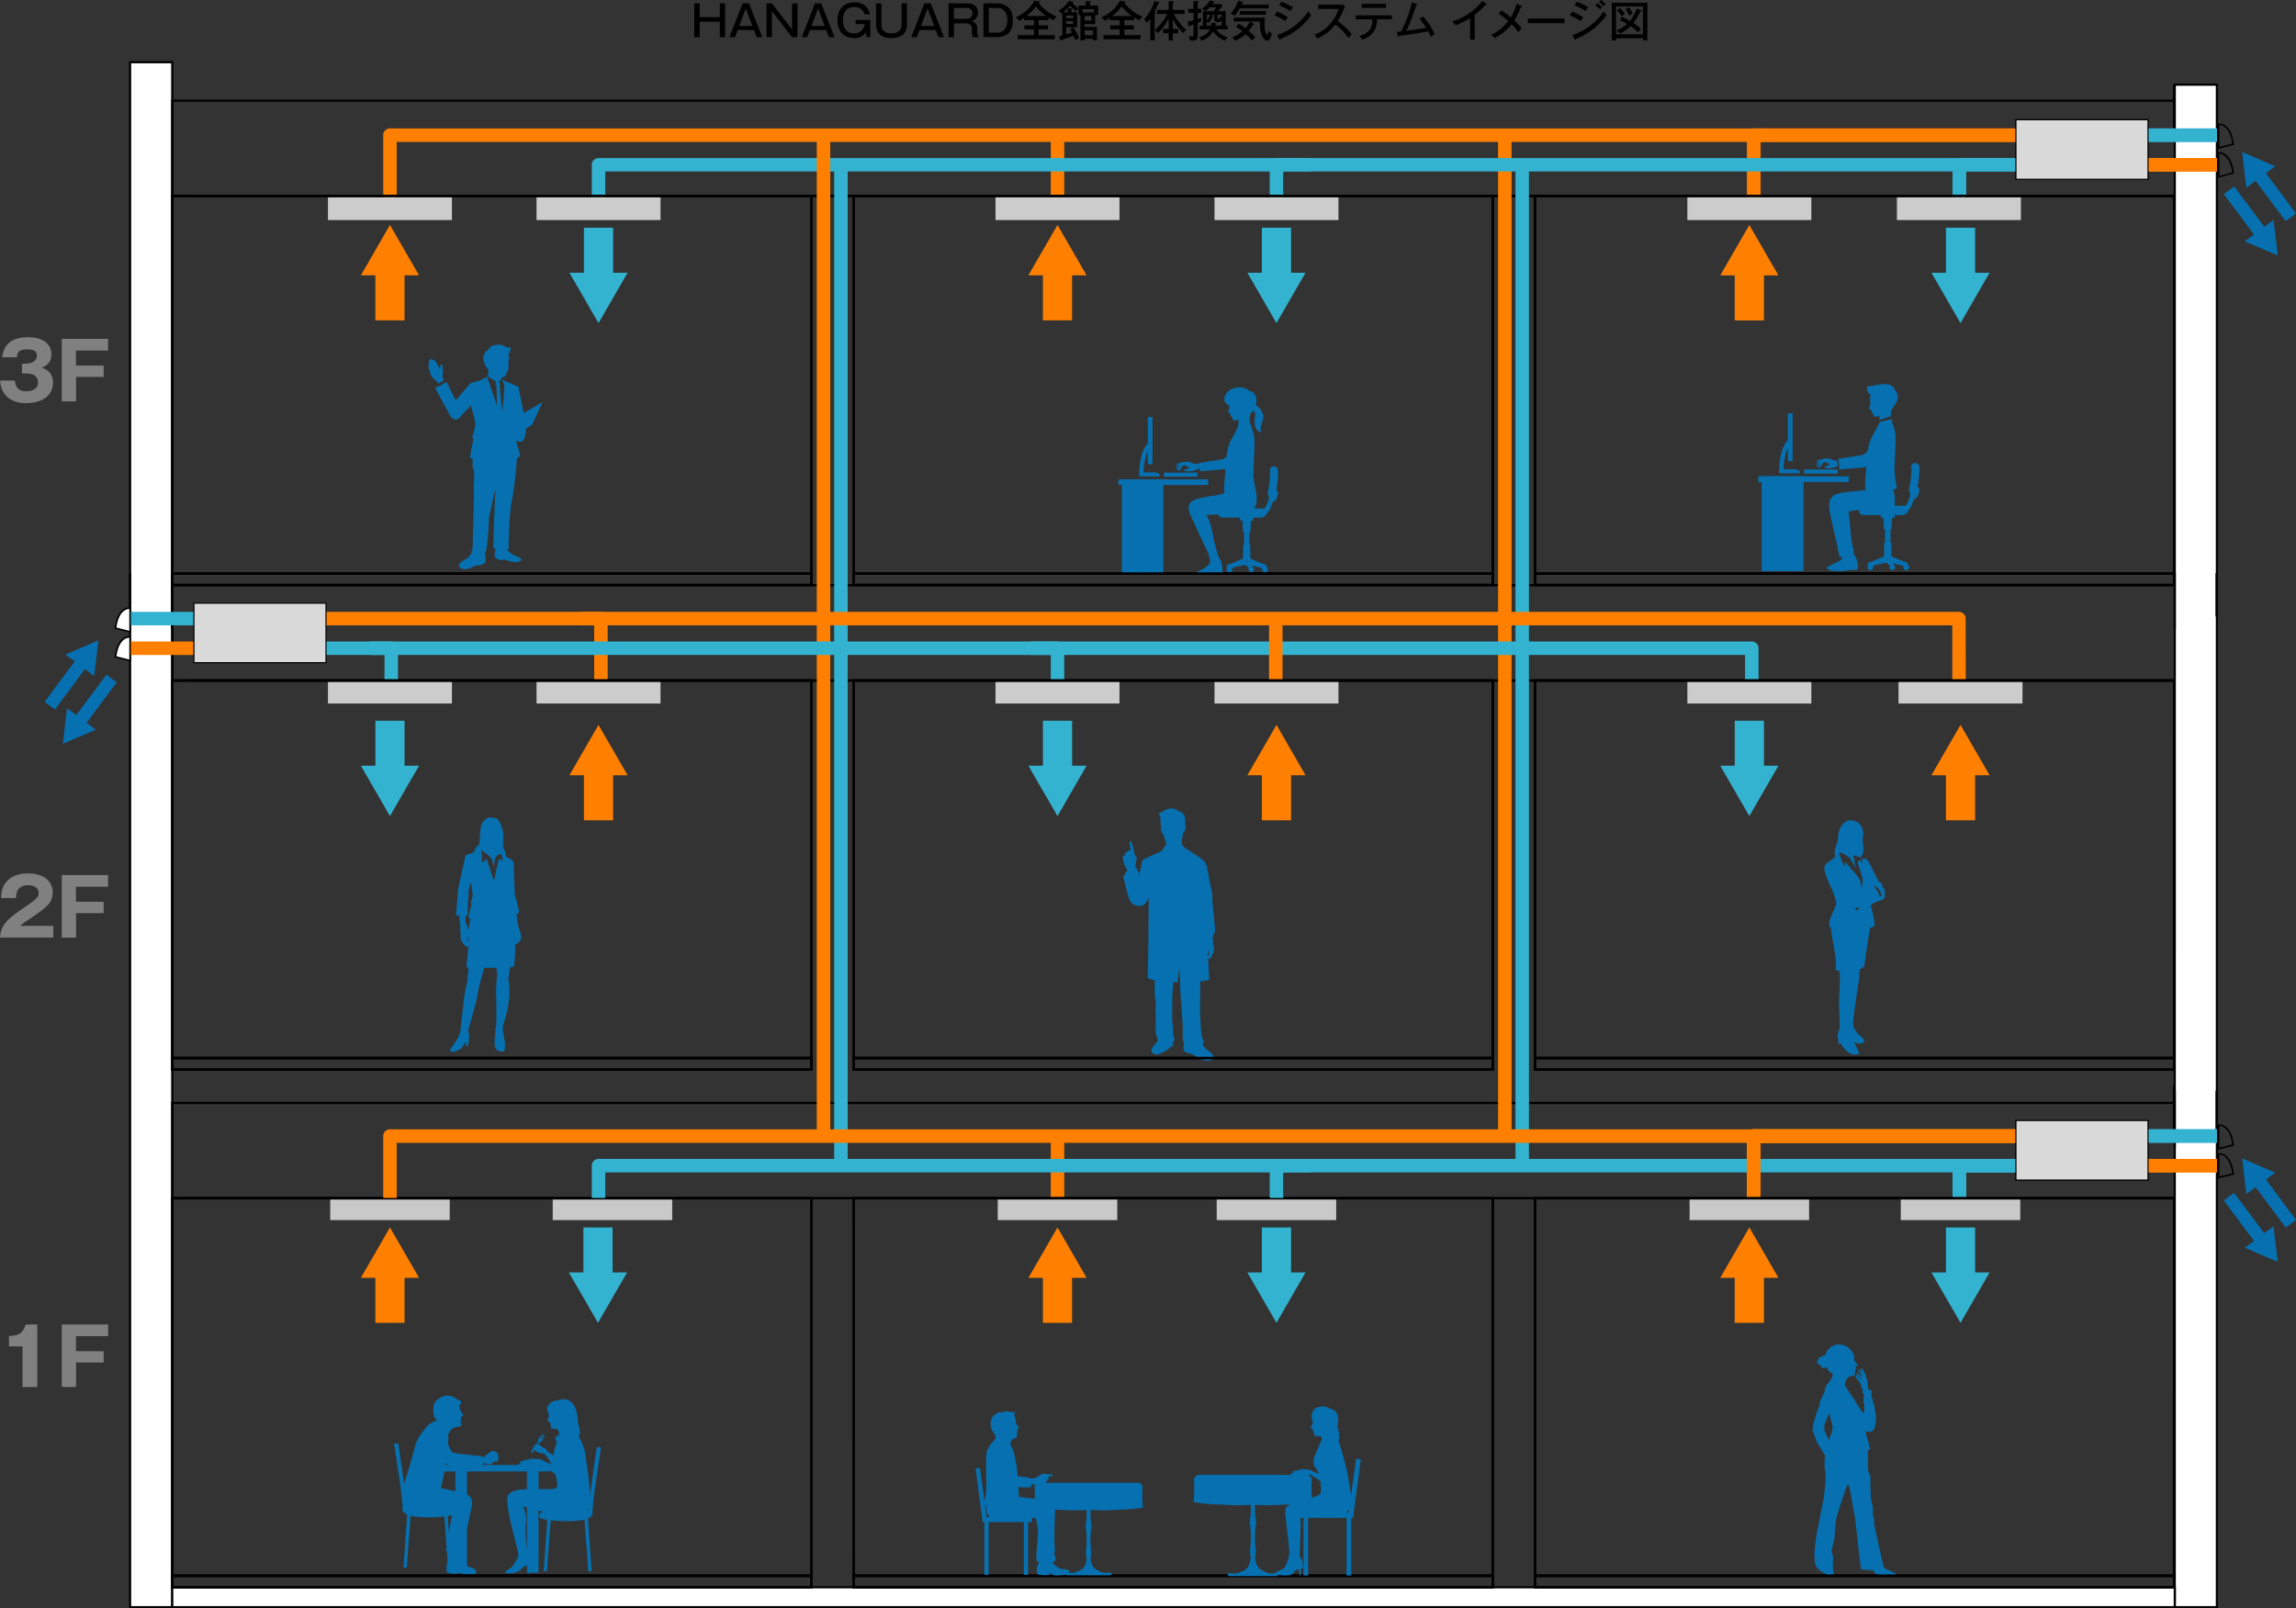
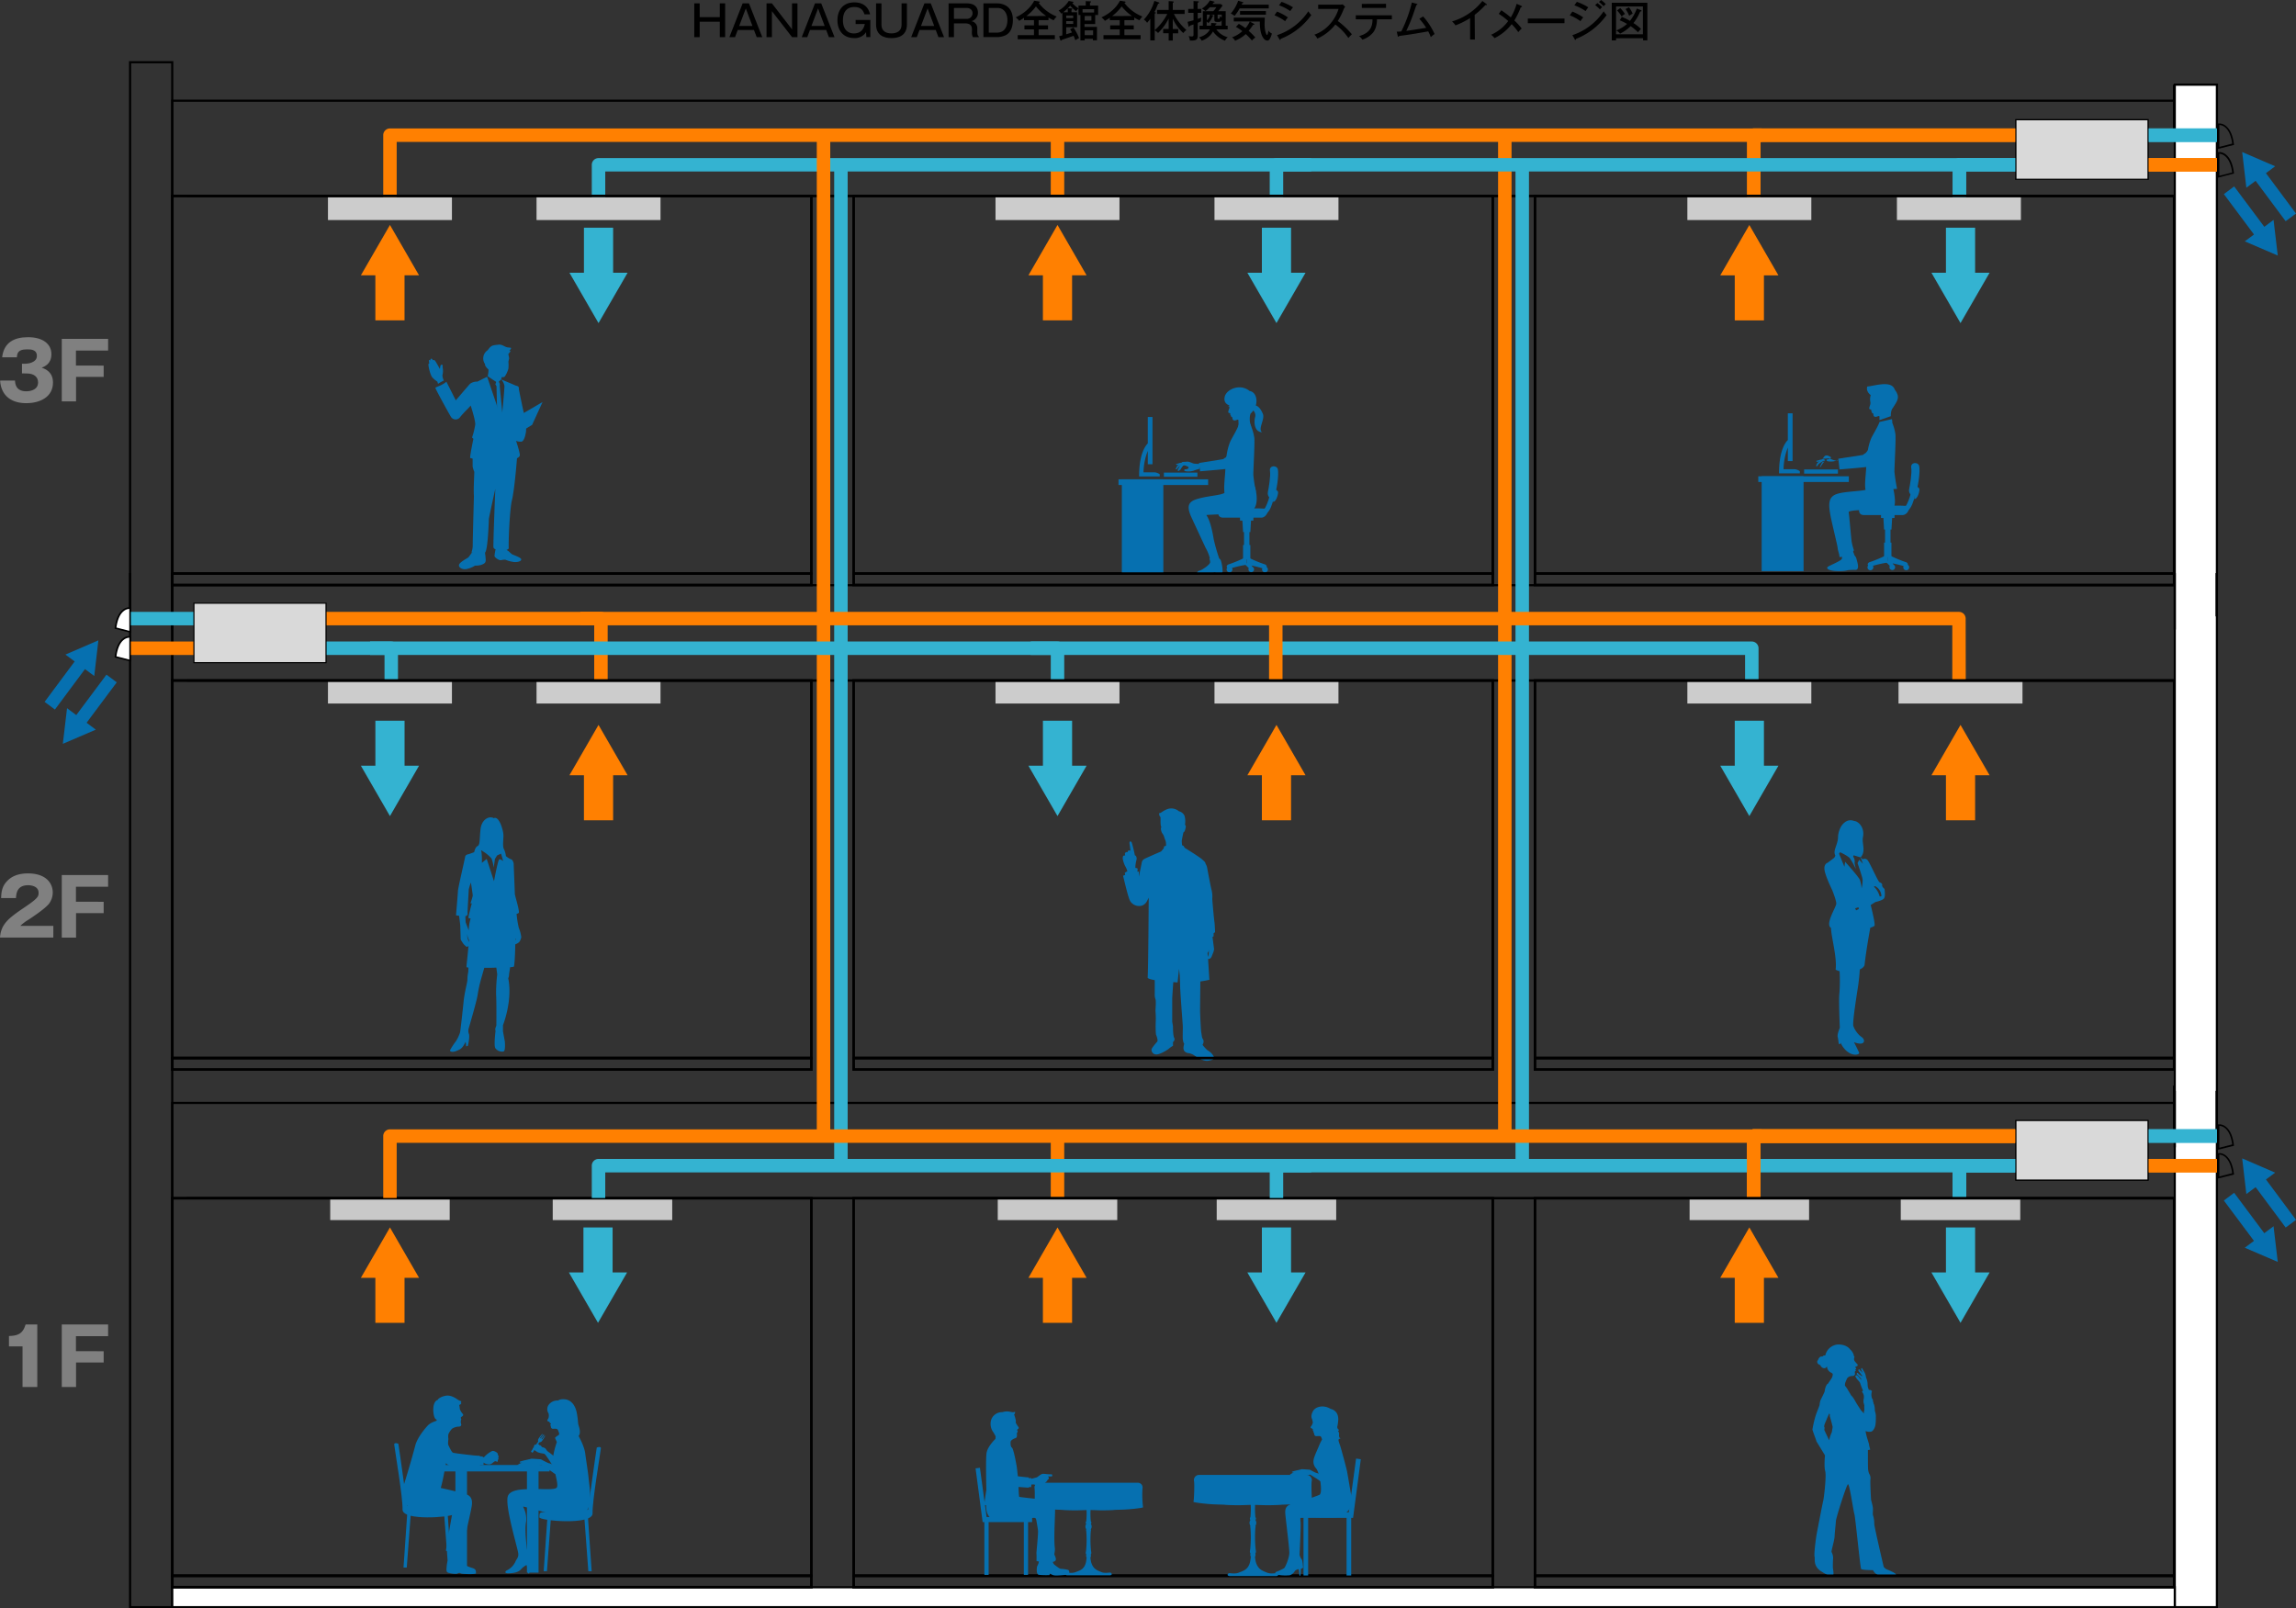
<svg xmlns="http://www.w3.org/2000/svg" viewBox="0 0 1071.05 750.27">
  <rect x="0" y="0" width="1071.05" height="750.27" fill="#333333" stroke="none" />
  <defs>
    <style>.cls-1{fill:#ccc;}.cls-2{fill:#ff8001;}.cls-3{fill:#fff;}.cls-4{fill:#c9c9c9;}.cls-5{fill:gray;}.cls-6{fill:#0670b0;}.cls-7{fill:#34b3d1;}.cls-8{fill:#d9d9d9;}</style>
  </defs>
  <g id="レイヤー_2" data-name="レイヤー 2">
    <g id="レイヤー_3" data-name="レイヤー 3">
      <rect class="cls-1" x="250.29" y="317.53" width="57.83" height="10.68" />
      <rect class="cls-1" x="152.99" y="317.53" width="57.83" height="10.68" />
      <rect class="cls-1" x="566.54" y="317.53" width="57.83" height="10.68" />
      <rect class="cls-1" x="464.39" y="317.53" width="57.83" height="10.68" />
      <rect class="cls-1" x="885.63" y="317.53" width="57.83" height="10.68" />
      <rect class="cls-1" x="787.13" y="317.53" width="57.83" height="10.68" />
      <rect class="cls-2" x="490.17" y="63.47" width="6.28" height="27.96" />
      <path d="M326.39,1.58V8h9.38V1.58h2.5V17.34h-2.5v-7.2h-9.38v7.2h-2.52V1.58Z" />
      <path d="M349.39,1.58l6.2,15.76H353L351.71,14h-7.58l-1.26,3.34h-2.62l6.18-15.76Zm-1.48,2.36-3.08,8.16H351Z" />
      <path d="M360.09,1.58l9.38,12.12V1.58H372V17.34h-2.5L360.09,5.22V17.34h-2.52V1.58Z" />
      <path d="M383.09,1.58l6.2,15.76h-2.62L385.41,14h-7.58l-1.26,3.34H374l6.18-15.76Zm-1.48,2.36-3.08,8.16h6.16Z" />
      <path d="M399.13,11.22V9.3H406v8h-1.84L404,15a6.06,6.06,0,0,1-5.46,2.76c-5.56,0-7.88-4-7.88-8.32,0-4.54,2.48-8.32,7.86-8.32,5.88,0,7,4.16,7.36,5.56h-2.64c-.44-1.3-1.18-3.4-4.74-3.4-3.74,0-5.28,2.64-5.28,6.18,0,4.94,3,6.14,5,6.14,1.32,0,4.36-.22,5.2-4.4Z" />
      <path d="M411.19,1.58v10c0,3,2.24,4,4.64,4s4.74-1,4.74-4v-10h2.5V11.4c0,5-3.6,6.38-7.22,6.38-3.82,0-7.18-1.56-7.18-6.38V1.58Z" />
      <path d="M434.19,1.58l6.2,15.76h-2.62L436.51,14h-7.58l-1.26,3.34h-2.62l6.18-15.76Zm-1.48,2.36-3.08,8.16h6.16Z" />
      <path d="M451.07,1.58c4.38,0,5.12,2.72,5.12,4.22a4,4,0,0,1-3.08,4.08,3.26,3.26,0,0,1,2.78,3.36v1.34c0,1.92.4,2.22.74,2.5v.26h-2.78a4.25,4.25,0,0,1-.46-2.4V13.56c0-2-1.44-2.64-3-2.64H445v6.42h-2.5V1.58ZM445,3.7V8.8h5.86a2.62,2.62,0,0,0,2.82-2.62c0-1.22-.78-2.48-2.88-2.48Z" />
      <path d="M465.15,1.58c2.5,0,7.34,1.1,7.34,7.74,0,2.46-.58,5.54-3.16,7a9.61,9.61,0,0,1-4.18,1h-6.4V1.58Zm-3.9,2.12V15.22h4a5.6,5.6,0,0,0,2.26-.56c2.32-1.3,2.44-4.4,2.44-5.28,0-2.84-1.36-5.68-4.7-5.68Z" />
      <path d="M484.51,11.82h4.38V13.7h-4.38v2.7h7.56v1.9H474.75V16.4h7.58V13.7h-4.44V11.82h4.44V9.4h-4.64V8.28a18,18,0,0,1-2.28,1.44,6.91,6.91,0,0,0-1.62-1.62c1.6-.68,6.28-3.14,8.66-7.76l2.22.36c.16,0,.38.1.38.28s-.12.26-.54.38a19.67,19.67,0,0,0,8.42,6.36,9.22,9.22,0,0,0-1.4,1.74,16,16,0,0,1-2.42-1.28V9.4h-4.6Zm3.54-4.36A21.8,21.8,0,0,1,483.25,3a21.23,21.23,0,0,1-4.46,4.48Z" />
      <path d="M499.75,3.92c.2,0,.44.06.44.26s-.18.28-.36.36V5.7h2.62v7h-5.08V16c.9-.28,2.3-.72,2.7-.86-.2-.4-.5-.9-.88-1.5l1.56-.78a21.86,21.86,0,0,1,2.62,4.92,8.77,8.77,0,0,0-1.74,1c-.24-.66-.52-1.44-.82-2.08-1.54.56-3.76,1.3-5.56,1.92-.12.24-.2.34-.34.34s-.26-.2-.3-.3l-.54-1.76c.24-.06,1.28-.34,1.5-.38V6l-.54.38a4.26,4.26,0,0,0-1.22-1.44,12.94,12.94,0,0,0,4.74-4.5l1.72.34c.14,0,.48.1.48.32s-.42.3-.58.32a14.68,14.68,0,0,0,2.94,2.48A11.37,11.37,0,0,0,502,5.22a15.18,15.18,0,0,1-2.78-2.6,15.62,15.62,0,0,1-1.1,1.22Zm-1.68-.06A18.21,18.21,0,0,1,496,5.7h2.12Zm-.7,4.6h3.26V7.26h-3.26Zm3.26,1.38h-3.26v1.34h3.26ZM506,18.1v.76H504V7h-.9V2.6h3.38V.54l2.06.1c.14,0,.42,0,.42.22s-.3.3-.5.34V2.6h3.8V7h-1.36v4.22h-5v1.32h5.82v6.24h-1.9V18.1ZM505,5.82h5.38V4.28H505Zm1,1.64V9.6h3.12V7.46Zm3.92,8.92v-2.2H506v2.2Z" />
      <path d="M524.51,11.82h4.38V13.7h-4.38v2.7h7.56v1.9H514.75V16.4h7.58V13.7h-4.44V11.82h4.44V9.4h-4.64V8.28a18,18,0,0,1-2.28,1.44,6.91,6.91,0,0,0-1.62-1.62c1.6-.68,6.28-3.14,8.66-7.76l2.22.36c.16,0,.38.1.38.28s-.12.26-.54.38a19.67,19.67,0,0,0,8.42,6.36,9.22,9.22,0,0,0-1.4,1.74,16,16,0,0,1-2.42-1.28V9.4h-4.6Zm3.54-4.36A21.8,21.8,0,0,1,523.25,3a21.23,21.23,0,0,1-4.46,4.48Z" />
      <path d="M539.77,6.52V4.62h5.4V.52l1.92.12c.18,0,.44.12.44.28s-.28.32-.44.38V4.62h5.52v1.9h-5A24.19,24.19,0,0,0,553.45,14,7,7,0,0,0,552,15.42a20.07,20.07,0,0,1-4.92-6.72v4.84h2.54v2h-2.54v3.38h-1.92V15.5h-2.56v-2h2.56V8.64a24.27,24.27,0,0,1-4.94,6.76,6.12,6.12,0,0,0-1.56-1.24v4.7h-2.06V8.76a20.44,20.44,0,0,1-1.5,1.88,4.87,4.87,0,0,0-1.5-1.5,21.49,21.49,0,0,0,4.9-8.72l2,.68c.18.06.34.2.34.34s-.22.28-.58.26c-.08.18-.16.38-.92,2.24a15.24,15.24,0,0,1-.82,1.7c.46.1.66.16.66.34s-.26.32-.54.34v7.76a25.53,25.53,0,0,0,5.88-7.56Z" />
      <path d="M560.39,4.16V6h-1.66v2.8c.78-.26,1.18-.42,1.7-.62a5.22,5.22,0,0,0-.14,1.78l-1.56.68v6c0,1.94-.9,2.28-3,2.28-.26,0-.44,0-.66,0a5.4,5.4,0,0,0-.6-2.06,8.91,8.91,0,0,0,1.36.14c.86,0,.92-.22.92-.9V11.42L555,12c-.1.32-.16.5-.34.5s-.22-.2-.26-.42L554,10.18c.48-.1,1.08-.24,2.76-.72V6h-2.48V4.16h2.48V.5l2,.12c.22,0,.48,0,.48.24s-.2.26-.56.4v2.9Zm-.84,9.54V12h1.56V5.22H566a13.87,13.87,0,0,0,1.42-1.84h-3.06a13.68,13.68,0,0,1-2.06,1.82A6.46,6.46,0,0,0,560.63,4,10.45,10.45,0,0,0,564.39.22l1.76.46c.2.06.42.12.42.3s-.22.22-.5.24a3.73,3.73,0,0,1-.44.66h3.82l.9.68c-.74,1-.78,1.1-2.06,2.66h3.48V12h.92V13.7h-5.3a9.27,9.27,0,0,0,5.34,3.66A5,5,0,0,0,571.45,19a12.06,12.06,0,0,1-5.6-4.32,9.29,9.29,0,0,1-5.3,4.3,4.05,4.05,0,0,0-1.26-1.54c1-.3,3.82-1.14,5.1-3.74Zm7.56-2.84c.16,0,.36,0,.36.24s-.22.28-.5.36c0,.2,0,.28-.1.5h3V9.36a1.16,1.16,0,0,1-1.08.86h-1.12c-1,0-1.2-.46-1.2-1V6.84h-1.66l1,.3c.12,0,.28.1.28.2s-.26.24-.4.24a8.19,8.19,0,0,1-2,3.18,6.26,6.26,0,0,0-.8-.7V12h2a9.36,9.36,0,0,0,.14-1.3ZM563,9.5a5,5,0,0,0,1.42-2.66H563Zm5.66-.76c.32,0,.42-.82.46-1.14a4,4,0,0,0,.8.5V6.84H568V8.42c0,.24,0,.32.2.32Z" />
      <path d="M578.29,3.9a20.8,20.8,0,0,1-2.4,3.52,6,6,0,0,0-1.78-1.08,17.62,17.62,0,0,0,3.48-6l2.16.64a.27.27,0,0,1,.24.26c0,.18-.14.2-.48.24-.2.44-.24.5-.32.7h12.66V3.9Zm12.8,15c-1.22,0-2.34-1.54-2.92-3.86a20.38,20.38,0,0,1-.46-5H583l1.84,1c.18.1.28.18.28.34s-.24.24-.58.22a27.81,27.81,0,0,1-2.06,2.8,28.74,28.74,0,0,1,3.12,3.1A9.22,9.22,0,0,0,584,18.9a24.61,24.61,0,0,0-2.88-3A16.18,16.18,0,0,1,576.15,19a4.55,4.55,0,0,0-1.42-1.58,14.23,14.23,0,0,0,4.8-2.88,18,18,0,0,0-3-2l1.36-1.4a20.42,20.42,0,0,1,3.08,2A11,11,0,0,0,583,10h-7.46V8.22H590c0,.28-.08,2.88-.08,3,0,3.34.8,5.1,1.14,5.1s.58-1.48.64-2.1a3.32,3.32,0,0,0,1.62,1.42C592.45,18.82,591.69,18.94,591.09,18.94ZM578.45,6.86V5.18h12.08V6.86Z" />
      <path d="M595.73,5.4a27.27,27.27,0,0,1,5.08,2.72,9,9,0,0,0-1.3,1.78,21,21,0,0,0-5-2.76Zm0,11A28.22,28.22,0,0,0,610.33,5.26,8.53,8.53,0,0,0,611.71,7a31.67,31.67,0,0,1-14.26,11.12c0,.18-.08.48-.32.48s-.22-.12-.3-.28ZM597.83.86a26.22,26.22,0,0,1,5.34,2.56,15.14,15.14,0,0,0-1.28,1.76,21.49,21.49,0,0,0-5.24-2.7Z" />
      <path d="M614.91,4.18v-2H625a6.28,6.28,0,0,0,1.36-.14l1.14,1.12a5.28,5.28,0,0,0-.76,1.3,29.76,29.76,0,0,1-2.7,5.34A36.41,36.41,0,0,1,630.63,16,18.2,18.2,0,0,0,629,17.74a26,26,0,0,0-6.08-6.3,22.08,22.08,0,0,1-8.4,6.56,5.23,5.23,0,0,0-1.38-1.82,17.39,17.39,0,0,0,7.76-5.52,18.39,18.39,0,0,0,3.5-6.48Z" />
      <path d="M632.45,9V7.14h16.84V9h-6.94c-.08,3.72-1.2,5.56-2.26,6.66a10.46,10.46,0,0,1-4.56,2.82A7.58,7.58,0,0,0,634,16.84c5.8-1.62,6.2-5.16,6.26-7.8Zm14.12-7.22v1.9h-11.3V1.82Z" />
      <path d="M663.87,7.68a31.9,31.9,0,0,1,5.34,8.2,13.91,13.91,0,0,0-1.76,1.42,21.32,21.32,0,0,0-1.2-2.66c-7.44,1.3-8.26,1.44-13.6,2.14-.1.3-.18.36-.32.36s-.26-.16-.3-.36l-.46-2c.54,0,1,0,2.12-.14a61.9,61.9,0,0,0,4.92-13.48l2.2.6c.24.06.38.14.38.28s-.36.32-.48.34c-.32.86-1.62,4.74-1.92,5.52-.82,2.2-1.74,4.38-2.78,6.5,2.14-.26,4.48-.64,9.28-1.42a28.74,28.74,0,0,0-3.2-4.22Z" />
      <path d="M688,18.46h-2.22v-10a38.92,38.92,0,0,1-6.82,3.38A8.62,8.62,0,0,0,677.35,10,28,28,0,0,0,691.51.46l1.92,1.42a.38.38,0,0,1,.18.32c0,.14-.18.18-.32.18a1.16,1.16,0,0,1-.38-.06,35,35,0,0,1-5,4.6Z" />
      <path d="M709.73,2.76c.16.06.28.18.28.3s-.22.3-.6.34a35.77,35.77,0,0,1-3,6.14,27.08,27.08,0,0,1,3.44,3.78A13,13,0,0,0,708.27,15a26.13,26.13,0,0,0-3.1-3.72,22.91,22.91,0,0,1-8,6.52,7.07,7.07,0,0,0-1.6-1.58,19.9,19.9,0,0,0,8-6.42,34.11,34.11,0,0,0-4.42-3.34l1.2-1.66a48.85,48.85,0,0,1,4.42,3.32,26,26,0,0,0,2.72-6.34Z" />
      <path d="M729.81,8.66v2.16h-17.1V8.66Z" />
      <path d="M733.49,5.4a27.27,27.27,0,0,1,5.08,2.72,9,9,0,0,0-1.3,1.78,21,21,0,0,0-5-2.76Zm0,11A28.22,28.22,0,0,0,748.09,5.26,8.53,8.53,0,0,0,749.47,7a31.67,31.67,0,0,1-14.26,11.12c0,.18-.08.48-.32.48s-.2-.1-.3-.28ZM735.59.86a26.22,26.22,0,0,1,5.34,2.56,15.14,15.14,0,0,0-1.28,1.76,21.49,21.49,0,0,0-5.24-2.7Zm9.58.58a21.91,21.91,0,0,1,2.22,1.88c-.3.26-.74.72-1.06,1.06a16.43,16.43,0,0,0-2.22-2ZM746.89,0a17.84,17.84,0,0,1,2.18,1.92,5.69,5.69,0,0,0-1,1,15.36,15.36,0,0,0-2.18-2Z" />
      <path d="M753.87,17.84v1h-2V1.28h16.6V18.82h-2v-1ZM766.39,16v-13H753.87V16Zm-.88-11.24c.14.06.24.14.24.28,0,.3-.36.32-.64.32a21.32,21.32,0,0,1-3.12,5.4,21,21,0,0,1,3.48,2.72c-.12.16-.72.78-.82.9s-.36.44-.54.68a23.47,23.47,0,0,0-3.44-2.86,18.66,18.66,0,0,1-4.94,3.5,5.73,5.73,0,0,0-1.78-1.5A16.69,16.69,0,0,0,759,11.16a25,25,0,0,0-3.42-1.7l1-1.56a22.32,22.32,0,0,1,3.76,1.84A19.74,19.74,0,0,0,763.55,4Zm-9.7-1A16.41,16.41,0,0,1,758,6.52a7.27,7.27,0,0,0-1.52,1.18,15.81,15.81,0,0,0-2.14-2.82Zm4.06-.38a13.13,13.13,0,0,1,1.74,3A7.85,7.85,0,0,0,760,7.4a14,14,0,0,0-1.7-3.16Z" />
      <rect class="cls-3" x="1014.49" y="39.53" width="19.66" height="710.24" />
      <path d="M1034.65,750.27H1014V39h20.66Zm-19.66-1h18.66V40H1015Z" />
-       <rect class="cls-3" x="60.69" y="29.02" width="19.66" height="720.75" />
      <path d="M80.85,750.27H60.19V28.52H80.85Zm-19.66-1H79.85V29.52H61.19Z" />
      <rect class="cls-3" x="80.35" y="740.46" width="934.14" height="9.32" />
      <path d="M1015,750.27H79.85V740H1015Zm-934.14-1H1014V741H80.85Z" />
      <polygon points="1014.49 91.93 79.85 91.93 79.85 46.48 1014.49 46.48 1014.49 47.48 80.85 47.48 80.85 90.93 1014.49 90.93 1014.49 91.93" />
      <rect x="87.33" y="90.93" width="927.07" height="1" />
      <path d="M379.11,273.5H79.74V267H379.11ZM81,272.28H377.89v-4.11H81Z" />
      <path d="M697,273.5H397.6V267H697Zm-298.15-1.22H695.75v-4.11H398.82Z" />
      <path d="M1014.83,273.5H715.46V267h299.37Zm-298.15-1.22h296.93v-4.11H716.68Z" />
      <line class="cls-3" x1="1014.49" y1="293.7" x2="1014.49" y2="267.36" />
      <rect x="1013.99" y="267.36" width="1" height="26.35" />
      <line class="cls-3" x1="1034.02" y1="287.55" x2="1034.02" y2="267.36" />
      <rect x="1033.52" y="267.36" width="1" height="20.19" />
      <polygon points="1014.49 317.97 79.85 317.97 79.85 272.51 1014.49 272.51 1014.49 273.51 80.85 273.51 80.85 316.97 1014.49 316.97 1014.49 317.97" />
      <rect x="87.33" y="316.97" width="927.07" height="1" />
      <line class="cls-3" x1="80.22" y1="293.7" x2="80.22" y2="267.36" />
      <rect x="79.72" y="267.36" width="1" height="26.35" />
      <line class="cls-3" x1="60.69" y1="287.55" x2="60.69" y2="267.36" />
      <rect x="60.19" y="267.36" width="1" height="20.19" />
      <path d="M379.11,499.54H79.74V493H379.11ZM81,498.31H377.89v-4.1H81Z" />
      <path d="M697,499.54H397.6V493H697Zm-298.15-1.23H695.75v-4.1H398.82Z" />
      <path d="M1014.83,499.54H715.46V493h299.37Zm-298.15-1.23h296.93v-4.1H716.68Z" />
      <line class="cls-3" x1="1014.49" y1="535.23" x2="1014.49" y2="508.89" />
      <rect x="1013.99" y="508.89" width="1" height="26.35" />
      <line class="cls-3" x1="1034.02" y1="529.08" x2="1034.02" y2="508.89" />
      <rect x="1033.52" y="508.89" width="1" height="20.19" />
      <polygon points="1014.49 559.5 79.85 559.5 79.85 514.04 1014.49 514.04 1014.49 515.04 80.85 515.04 80.85 558.5 1014.49 558.5 1014.49 559.5" />
      <rect x="87.33" y="558.5" width="927.07" height="1" />
      <rect class="cls-4" x="154.04" y="559" width="55.74" height="10.2" />
      <rect class="cls-4" x="257.84" y="559" width="55.74" height="10.2" />
      <rect class="cls-4" x="465.44" y="559" width="55.74" height="10.2" />
      <rect class="cls-4" x="567.58" y="559" width="55.74" height="10.2" />
      <rect class="cls-4" x="788.17" y="559" width="55.74" height="10.2" />
      <rect class="cls-4" x="886.68" y="559" width="55.74" height="10.2" />
      <path d="M379.11,735.74H79.74V558.38H379.11ZM81,734.51H377.89V559.61H81Z" />
      <path d="M379.11,741.07H79.74v-6.56H379.11ZM81,739.84H377.89v-4.1H81Z" />
      <path d="M697,735.74H397.6V558.38H697Zm-298.15-1.23H695.75V559.61H398.82Z" />
      <path d="M697,741.07H397.6v-6.56H697Zm-298.15-1.23H695.75v-4.1H398.82Z" />
      <path d="M1014.83,741.07H715.46v-6.56h299.37Zm-298.15-1.23h296.93v-4.1H716.68Z" />
      <path class="cls-5" d="M10.51,647.06V628.12H4.18v-4.85c3.74-.11,6.4-.74,7.77-5.37h5.44v29.16Z" />
      <path class="cls-5" d="M48.36,630.37v5.26H35.48v11.43H28.82V617.9H50.43v5.44h-15v7Z" />
      <path class="cls-5" d="M24.87,437.39H0c.48-6.47,4.11-9.14,12-14.47,6-4.07,6-4.92,6-6.47,0-2.78-3-3.48-4.89-3.48-5,0-5.51,3.55-5.66,6H.52c.11-2.33.22-4.89,2.29-7.37,2.48-3,6.07-4.14,10.25-4.14,8.48,0,11.55,4.66,11.55,8.92A8.84,8.84,0,0,1,23,421.41c-1.89,2.62-9.36,7.4-9.73,7.66a20,20,0,0,0-3.78,2.85h15.4Z" />
      <path class="cls-5" d="M48.36,420.7V426H35.48v11.43H28.82V408.23H50.43v5.44h-15v7Z" />
      <path class="cls-5" d="M10.25,174.19v-4.52H12.1c.7,0,5.11-.41,5.11-3.62S13.91,163,12.8,163c-2.85,0-4.84.45-4.92,3.67H1c.82-7,5.7-9.36,12.1-9.36,6.92,0,10.88,3.18,10.88,7.91,0,4.48-3.07,5.7-4.51,6.3,1.7.62,5.25,2,5.25,6.95,0,6.59-5.85,9.62-12.51,9.62-6.36,0-11.65-3-12.17-10.54H7c.07,1.4.33,5,5.29,5,.7,0,5.47-.11,5.47-4.14,0-2.37-1.66-4.18-5.29-4.18Z" />
      <path class="cls-5" d="M48.36,170.56v5.25H35.48v11.44H28.82V158.09H50.43v5.44h-15v7Z" />
      <path class="cls-6" d="M879.87,732a6.41,6.41,0,0,1-1.14-1s-4.56-19.37-4.42-20.19a12.14,12.14,0,0,0-.58-3.9c-.24-1.05.11-2.36-.08-3.66s-.83-3.55-.83-3.55-.53-9-.26-9.77a3.9,3.9,0,0,0-.66-2.49,7.79,7.79,0,0,1-.48-2.37c-.08-.94-.07-8.58-.07-8.58l1.07-.2-.5-2c.11-.71-1.28-3.84-1.66-6.65,1,.32,2.62.67,3.41-.28,1.16-1.38,1.39-2.71,1.39-6.2a7.15,7.15,0,0,0-.45-2.88s0-2.65-.66-3.56a1.23,1.23,0,0,0-.33-1s.41-.41-.29-1.2a5.19,5.19,0,0,1-.09-3.49,1.52,1.52,0,0,0-1.45-.62l-.41-1.12-.17-1.08a8,8,0,0,0-.75-3.61,6.45,6.45,0,0,0-1.08-3l-.49-.88s-.31-.62-.47-.45c0,0-.64.34.19,1.53l.22.69-.65-.78-.54-.47s-.3-.6-.52-.44a.7.7,0,0,0,0,1l.52.6.25.34.25.41.41.36.11.66-.41-.33-.5-.38-.72-.45-.14-.25s-.31-.41-.6-.27a.61.61,0,0,0,0,.79l.44.36.6.64.7.75.23.41.13.23a1,1,0,0,1-.5-.27l-.33-.37-.5-.69-.27-.25-.31-.27a.59.59,0,0,0-.73-.16.48.48,0,0,0,0,.85l.29.56.44.56.75.81.39.56.15.35.12.39.29.84.44,1.16.29.6.12.47a3.41,3.41,0,0,0-.46.44,4.27,4.27,0,0,1,.9,1.93l0,1.06a6.46,6.46,0,0,0-.17,2.05l.19.62.21.86-.07.6.05.76,0,.73-.11.41-.12.44.08.71-.66-.65-.21-.35-.44-.33-.64-1-.95-1.45-.65-1.06-.74-1.28-.48-.81-.44-.65-.35-.41-.41-.42-.34-.58-.56-.93-.66-1.1-.31-.54-.33-.48-.27-.37-.17-.23-.17-.22-.12-.23a4.25,4.25,0,0,1,.29-1.62l.66-1.57a2.77,2.77,0,0,1,1.89-1.17l.92-.08a1,1,0,0,0,.95-1l-.08-.58a.57.57,0,0,1,.39-.73s.2-.27-.26-.54l.09-.11s.38-.16.44-.39l-.27-.45-.09-.1-.08-.1,0-.11.1-.16.59-.24s.58-.11.36-.83l-.71-.77-.57-.69a1.76,1.76,0,0,1-.34-1.39l.05-.36.12-.14,0-.15,0-.13-.24-.19-.06-.33-.12-.53a5.92,5.92,0,0,0-1.7-2.44s-1.41-2.26-5.58-2.2a6.47,6.47,0,0,0-5.87,5l-.14.11-.58,0-.29.15-.17.26-.3.07-.25,0h-.21l-.17,0a2.54,2.54,0,0,0-1.3,1.7,1,1,0,0,0-.27,1.3s.08.55,1.23,1l.14.14a2.09,2.09,0,0,0,1.67,1.34,1.13,1.13,0,0,0,1.27-.81l.13.09,0,.34.1.22,0,.26.11.14a3.36,3.36,0,0,0,1.8,1.88l.33.1,0,.26,0,.21.16-.24.16.15,0,.14a3.68,3.68,0,0,1-.46,1.86l-1.63,2.42-.21.3a.66.66,0,0,0-.45.33,6.79,6.79,0,0,0-.93,2.72h0l-.06.4c-.35,1.13-1.91,3.93-2,4.28a10.54,10.54,0,0,0-.39,2.06c0,.41-1.51,3.8-2,5.59a52.15,52.15,0,0,0-1.32,5.83c0,.59,1.82,5.08,1.85,5.58l4,6.54s-.52,5.16.11,7.42-.65,12.79-.92,13.72-2.53,12.74-3,15.19-1.38,9.84-1.06,10.9-.72,4,2.61,6.56c0,0,4.6,3.09,5.67,2.65S855,732,855,731.13s0-3.29.14-4.23a6.72,6.72,0,0,0-.73-2.85c-.22-.59,1.35-5.36,1.42-7.47s.53-5.4.58-6.92,4.9-16.78,5.62-17.22,2.51,12.32,3,13.86,2.73,25.2,3.18,25.68,5.51.54,5.51.54a5,5,0,0,0,3.68,2.7c2.57.32,7,.24,7.07-.59S880.33,732.26,879.87,732Zm-26.59-60.08s-2-4.19-2.2-4.66.27-1-.07-1.53.8-2.8.92-3.15a34.27,34.27,0,0,1,1.45-3.25c.07.23.15.46.22.69s-.07.5-.07.5,1,3.37,1.38,5.18l-.4,2.47h0A15,15,0,0,0,853.28,671.93Z" />
      <path class="cls-6" d="M564.07,447.34c.86-.17,1.21-1.21,1.38-1.72s1-2.07.86-3.11-.52-4.14-.52-4.14l-.17-1.12-.18,0a6.06,6.06,0,0,0,.7-.45v-1.45a7.6,7.6,0,0,0,.68-.45s-.16-4.18-.3-4.78-1.07-10.49-1-11a12.51,12.51,0,0,0-.33-3.91c-.41-1.36-2.08-10.41-2.08-10.41a5,5,0,0,0-.7-1.78c-.19-1-.64-1.15-1.62-2.08s-5.51-3.76-5.51-3.76l-.55-.36-2.1-1.3-.31-.57a1.12,1.12,0,0,0-.89-.59s-.18-1.76-.15-2.1.68-3.77.82-4c.45-.07.77-1.06,1-2.16s-.33-1.28-.33-1.28a9.71,9.71,0,0,0-.19-4.19,3.77,3.77,0,0,0-2.62-2.16,5.54,5.54,0,0,0-5.56-.95c-2.35,1-2.88,1.88-3.32,1.73s-.56,1.19.28,1.94c.07,1.7-.14,3.94.46,4.78-.56,0-.19,2.13.52,3s.91,2.45,1.31,3.05a6.53,6.53,0,0,1,.26,2.55l-.91.31-.14.9-1.24,1.46s-7,3-7.57,3.37A2.37,2.37,0,0,0,532.7,402s-1,5-1.44,7l0-2.42-.7.1.14-1.32s0-.44-1-.41a2.66,2.66,0,0,1-.08-.35,15.52,15.52,0,0,1,.52-3.4c.3-1-.15-2.1-.73-2.16,0,0-.2-.92-.29-1.39-.18-.86-.75-3.12-.94-3.8-.23-.85-.41-1.33-.93-1.28s-.35,1-.24,1.66.35,2.78.35,2.78,0-.27-.58-.27a.7.7,0,0,0-.7,1c-.24-.37-.82-.26-1.17.11s0,1.23,0,1.23l-.58.06c-.59.05-.59,1-.59,1.44a13,13,0,0,0,.93,3.05c.36.69.82,1.6.82,1.6l.42,1.19c-.69.41-1.19.74-1.19.74l.16,1-1,.37c1.06,4.23,2.25,9.52,3.23,11.65a4.88,4.88,0,0,0,5.56,2.31,4.08,4.08,0,0,0,2.33-2l.86-1.7s-.2,34.39-.5,37.24c0,.49,1.36.89,3.31,1.22,0,3.35,0,6.41,0,6.61a6.24,6.24,0,0,0,.34,2.3c.35.81,0,4.83,0,5.41a39.54,39.54,0,0,1,.12,5.28,44.47,44.47,0,0,0,.11,5.75s1.15,2.65.58,3.34-2.42,2.76-2.65,3.56a2.19,2.19,0,0,0,2.07,2.41c1.61.23,5.52-2.18,6.1-2.75a10.11,10.11,0,0,1,1.84-1.27v-1.73s1.15-.91.57-1.95-.57-4.94-.57-5.29-.35-2.18-.35-2.18v-11c0-.46.23-3.85.49-7.55,1.21.09,2,.13,2,.13l.7-6.38s.12,1.43.3,3c.1,2.28.19,4.45.19,5.06,0,1.38.58,9.43.69,11s.57,7.24.57,8.16-.11,5.18,0,5.75.24,1.61.58,1.84-1.61,3.57,1.61,4.48a7.34,7.34,0,0,1,3.22,1.16s4.14,3.33,7.24,2.29c0,0,2.42-.23,1.73-1.84a6.77,6.77,0,0,0-2.88-2.87,18.81,18.81,0,0,1-2.3-2.53s.92-1.49.23-2.53-.57-2.18-.8-3.1-.58-9.2-.58-10.35c0-.57.06-6.92.12-13.59,2.44-.35,4.22-.78,4.22-.78s-.31-4.77-.61-9.76A.66.66,0,0,0,564.07,447.34Zm-.65-.88c0-.65-.08-1.3-.12-1.94.6-.42.6-1.66.6-1.66v1.38a5.21,5.21,0,0,1-.35,1.89A2.26,2.26,0,0,0,563.42,446.46Z" />
      <path class="cls-6" d="M222,733.85s.23-1.35-.67-1.91-.68-.23-2.6-1a15.23,15.23,0,0,1-2.7-1.35s-2-1.81-1.81-2.82a8.83,8.83,0,0,0,.14-1.9l.43,0c2.59-.23,2.36-1.24,2.36-1.24l-.67-2.48a5.7,5.7,0,0,0,.56-2.71c0-2.71,2.07-10.6,2.93-15.34.56-3,.11-5-2.37-5.94s-12-3-12-3c.76-2.56,1.25-5.17,2.45-11.47a73,73,0,0,0,1-10.37l.12-1a6.88,6.88,0,0,1,0-2.25,8.94,8.94,0,0,1,1.38-2.18c.42-.7,2.26-1.34,3.39-1.34s1.34-.78,1.2-1.13a4.92,4.92,0,0,1-.21-1l.07-.85s.28-.42.14-.63-.35-.64.07-.92,1.2-.71.71-1.35a7.38,7.38,0,0,1-1.41-2.26c0-.42-.29-2-.29-2a1.38,1.38,0,0,0,1.06-.92.43.43,0,0,1-.35,0,3,3,0,0,0,.28-.77,6.57,6.57,0,0,1-1.91-.92c-.56-.43-2.89-2-5.09-1.7s-3.95,1.42-4,2c-1,.21-1.87,1.49-2.05,3.61s.26,4.56,1.05,5.35c.42,0,.64.51.43.72s-2.69.71-4.19,2.36c-.44.48-4.66,5.12-5.72,9.18-1.83,7.06-5.52,19.32-6,20.22l.56.12s-1,5.82,2.41,8.53,9.32.94,13.94.94,6.77-.34,6.55.79-2.82,15.56-3.16,18.49c0,0,.77.32,1.85.65a1.25,1.25,0,0,0-.27.48s-.45,2.93-.45,3.27-.57.11-.79,3c-.12,1.35-.23,2.25.34,2.7s4.06,1,4.73.57,1.13-.45,1.36-.12,3.94.45,5.86.34S222,733.85,222,733.85Z" />
      <path class="cls-6" d="M208,671.49s2.37,5.86,3.27,6.2,8.46,1.13,9.25,1.24,3.27.23,3.27.23a15.86,15.86,0,0,1,.11,4.51c-.56.67-11.84.45-13.08.33s-1.58-.11-4.74-3.15-5.07-5.19-5.07-5.19S203.68,669.34,208,671.49Z" />
      <path class="cls-6" d="M223.31,679.38l1.91.11s.68,3.73.23,4c-.45,0-2-.11-2-.11Z" />
      <path class="cls-6" d="M224.55,680s1.24,0,1.58-.57a13.09,13.09,0,0,1,3.38-2.48c.79-.34,2.14.56,2.48.9a1.1,1.1,0,0,1,.23.9s.67.57.22,1.13c0,.68.34.9-.22,1.13-.12.34.22,1-.34.9s-.68-.45-1.36,0-1.35,1.47-2.82,1.24a4.58,4.58,0,0,1-2.14-.79h-.79Z" />
      <path class="cls-6" d="M212.59,706c-.15-1.65.45-2.4-2.7-2.4s-20-1.05-20-1.05-3.46-25.57-4.07-29c0,0-1.5-.75-1.95.15.45,3.76,4.06,24.82,3.91,30.53,0,1,.79,1.83,2.15,2.39l-1.7,24.67h1.52c.15-2.18,1.48-20,1.8-24.15,4.18,1,11,.88,15.72.31.35,4.7,1.62,21.71,1.77,23.84h1.52l-1.66-24.06C211.15,706.84,212.63,706.4,212.59,706Z" />
      <path class="cls-6" d="M274.32,704.34s3.46-25.56,4.06-29c0,0,1.5-.75,1.95.15-.45,3.76-4.06,24.81-3.91,30.52s-25,3.46-24.81,1.81-.45-2.41,2.71-2.41S274.32,704.34,274.32,704.34Z" />
      <path class="cls-6" d="M272.59,708s1.69,22.56,1.86,25H276l-1.74-25.27Z" />
      <path class="cls-6" d="M257,708s-1.69,22.56-1.86,25h-1.52l1.75-25.27Z" />
      <path class="cls-6" d="M241.69,724.27c-.74-3.89-6.32-22.33-4.74-26.39s11.39-2.93,13-3.16c1.79-.26,8.91.56,9.81-.79s-1.35-8.12-1.8-11.5,1.8-9.7,1.8-9.7l-.82-1.82c-.15-.4,1.5-1.26,1.8-1.61s-.06-1.1-.35-1.9c-.45-1.26-1.75-.75-2.61-.85a.94.94,0,0,1-.8-1,1.68,1.68,0,0,0-.25-.7c-.1-.25-.1-.2.2-.45s0-.35-.25-.45a.76.76,0,0,1-.35-.55c0-.15-.2-.15-.6-.3s-.65-.2,0-1.31c.46-.77.3-2.55,0-2.7a3.49,3.49,0,0,1,.6-4.16,5,5,0,0,1,4-1.56s.95-.85,3.36-.55,4.61,2.36,5.36,6.27.45,4.81.9,6.06,1,3.66-.05,4.76c0,0,2.65,4.63,3.1,8.13.55,4.27,1.26,8.28,1.57,11.5.46,4.62,2.11,13.61-1.91,16.13-1.81,1.13-10.15,1.35-14.1.79s-14.88-4.06-14.55-3.5a11.59,11.59,0,0,1,1.36,7.33c-.68,3.5.33,12.18.67,13.53s.12.57.12.57,1.12,3,.9,4.51a35.39,35.39,0,0,0-.11,4.74.34.34,0,0,1-.68.11c-.11-.45-.34-3.72-.68-3.61a8.6,8.6,0,0,0-2.7,2.14c-1.58,1.58-4.4,1.69-6,1.69s-1.35-1-.23-1.46a8.71,8.71,0,0,0,3.72-3.84C240.9,727.2,242.14,726.63,241.69,724.27Z" />
      <path class="cls-6" d="M262.44,678.25c-.15.34-.38,5.94-.9,5.94a3.48,3.48,0,0,1-1.73-.15c-.6-.3-3.38-1.35-3.38-1.35-.46.15-4.06-1.88-4.06-1.88-.76-.08-4.14-.3-4.37-.3s-2.1.52-2.93.67a24.19,24.19,0,0,0-2.48.68c-.22.07-.3.53.38.53a4.1,4.1,0,0,0,1.28-.23,9.34,9.34,0,0,0-1.88.68c-.23.22-1.06.45-1,.75s.82-.23.82.15-.07,1,1.28.37c.76.31,1.06.61,2,.38a14.14,14.14,0,0,1,2-.3,12,12,0,0,0,2.79-.08,19.43,19.43,0,0,1,2.25-.6c.23.08,5,3,5.56,3.54s5.12,2.63,6,2.63,2.63-2.71,2.71-3.16,1.8-6.39,1.8-7.07S262.82,677.42,262.44,678.25Z" />
      <path class="cls-6" d="M256.54,681.72c-.07-.11-1.86-2.76-2.22-3.14s-.54-.41-.69-.43a12.89,12.89,0,0,1-2.8-.65c-.46-.3-1.35-.87-1.52-1a3.7,3.7,0,0,1-.76-.62c-.19-.27.07-.58.6-.36-.13-.17-.09-.51-.1-.76s.36-.61.38-.76.42-.16.43.27a1.41,1.41,0,0,1,.48-.41c.22-.06.78,0,.91-.07s.32.13.2.36a.32.32,0,0,1,.39.14.44.44,0,0,1,.48.12c.13.17.41.67.71.74s1.42.29,1.76,1.08,1.63,1.49,1.74,1.6,3.09,2.45,4.13,3.32,1.48,1.78,1.21,2.46-2.94.92-3.37.65A9.29,9.29,0,0,1,256.54,681.72Z" />
      <path class="cls-6" d="M253.75,669.32a.19.19,0,0,1,0,.27c-.1.13-.93,1.4-1.08,1.62s.19.3.27.18l1.08-1.53c.12-.16.36-.09.22.15a13.32,13.32,0,0,1-1.65,2.51c-.51.43-.86.16-1.14.55s-2.75,4.35-2.91,4.52-.31.08-.54-.1-.33-.35-.23-.48,2.88-3.93,3.16-4.31-.1-.63.14-1.26a13.66,13.66,0,0,1,1.82-2.39c.18-.21.33,0,.21.16l-1.08,1.52c-.08.12.11.42.26.2s1.08-1.41,1.17-1.55A.2.2,0,0,1,253.75,669.32Z" />
      <rect class="cls-6" x="207.03" y="683.44" width="49.32" height="3.01" />
      <rect class="cls-6" x="212.44" y="685.24" width="5.41" height="48.42" />
      <rect class="cls-6" x="245.82" y="685.24" width="5.41" height="48.42" />
      <path class="cls-6" d="M469.72,688.13c.38,0,9.67,1.18,10.1,1.09l0,.33h1.28v.33s2.4-.57,2.73-.75,1.8-1.51,2.6-1.56,2.41.23,3.07.23,1.22-.09,1.32.24.09.76-.48.76h-1.46s.47.51.38.94a.88.88,0,0,1-.57.57,1,1,0,0,1-.37.61s-.24.52-.57.61a4.21,4.21,0,0,1-.61.8,28.73,28.73,0,0,1-3.12.48,4.06,4.06,0,0,1-1.74-.29l-1.18.05-.05,1.18-1.09,0-.09.28s-7.55-.47-9.77-.8S469.72,688.13,469.72,688.13Z" />
      <path class="cls-6" d="M473.42,658.39a.64.64,0,0,1,0,.12C473.51,658.44,473.42,658.39,473.42,658.39Zm24.86,74a18.07,18.07,0,0,0-3.31-.5c-.51.12-2.29-1.28-3.18-2a2.83,2.83,0,0,1-.68-1.22,2.28,2.28,0,0,0,1.21-.56c.6-.7-.17-2.22-.42-2.76s.37-1.32.14-3.4c-.57-5.1.36-17,.09-18.84-.35-2.54-3.11-3.25-5.8-3.54s-10.57-1.12-10.85-1.26-.43-7.5-.5-7.92-.5-5.24-.78-6.73-1.41-7.85-2.19-8.35-.57-2.62-.57-2.62c0-.71,1.28-1.48,2.27-1.77s.63-2.05.63-2.33a1.58,1.58,0,0,0,.36-.78c.28-.28-.22-.36-.22-.36l.15-.7a.64.64,0,0,0,.42-1.07,15.08,15.08,0,0,1-1.27-2.05,2,2,0,0,0,.07-1,21.1,21.1,0,0,0-.78-2.76,1.2,1.2,0,0,0,.39-1.29c0,.07-.23.16-.74.23-1.07.14-2.34-.85-5.17,0a5.31,5.31,0,0,0-5.1,3.33,6.59,6.59,0,0,0,1.06,6.22l.93,1.7-.08,1.21s-3.75,3.53-4.17,6.72-.07,17.13-.07,17.13c-.21.92-1,6.93-1,6.93l.92.21s-.43,5.6,3.61,6.66,14.86.21,16.77-.43,2.69-.35,2.76,0l.21.5s.59,3.17.81,4.87-.78,10.33-.71,10.83a28.64,28.64,0,0,1,0,3.47c0,.07.44.19,1.15.31-.13.58-.25,1-.25,1l-.63,1.4s-.64,3.56.89,3.82a34.81,34.81,0,0,0,4.84.12l.38-.76a3.91,3.91,0,0,0,1.91.89c1.27.26,6.74-.38,6.74-.38l.26-.76A1.47,1.47,0,0,0,498.28,732.35Z" />
      <path class="cls-6" d="M533.21,703.15a47.9,47.9,0,0,1-.25-8.77,2.2,2.2,0,0,0-2.22-2.65h-45.9a2.19,2.19,0,0,0-2.22,2.65,47.82,47.82,0,0,1-.26,8.77c-.26.28,4.53.85,7.18,1s5.73.19,6.32.28,4.53.19,5.73.19c.87,0,3.76-.1,5.27-.15a35.47,35.47,0,0,1-.14,5.25.87.87,0,0,0,0,1.22,2.12,2.12,0,0,0-.38,1.23,2.08,2.08,0,0,0,.38,1.23,1.17,1.17,0,0,0,0,.85,51.45,51.45,0,0,1-.09,9.24c-.1.67-.29,1.23.09,1.61,0,.38-.19,1.23.19,1.41,0,0-.15,1.41-.28,2.08-.76,3.68-3,4.06-4.82,4.81s-4,.1-4.34.28-1,.95.19,1.23h20.25c1.23-.28.57-1,.19-1.23s-2.55.48-4.34-.28-3.93-1.32-4.81-4.81a17.94,17.94,0,0,1-.29-2.08c.38-.18.19-1,.19-1.41.38-.38.19-.94.1-1.61a50.7,50.7,0,0,1-.1-9.24,1.17,1.17,0,0,0,0-.85,2.08,2.08,0,0,0,.38-1.23,2.12,2.12,0,0,0-.38-1.23.87.87,0,0,0,0-1.22,35.94,35.94,0,0,1-.13-5.25c1.5,0,4.39.15,5.26.15,1.2,0,5.13-.09,5.73-.19s3.68-.09,6.32-.28S533.47,703.43,533.21,703.15Z" />
      <polygon class="cls-6" points="460.23 707.72 457.12 684.74 455.09 685.02 458.39 710.08 459.19 710.08 459.19 734.71 461.18 734.71 461.18 710.08 477.6 710.08 477.6 734.71 479.58 734.71 479.58 710.08 481.46 710.08 481.46 707.72 460.23 707.72" />
      <path class="cls-6" d="M612.18,700.55c-.28-.31-.56-8.35-.28-9.58a2.39,2.39,0,0,0-2.42-2.89h-50.1A2.39,2.39,0,0,0,557,691c.27,1.23,0,9.27-.28,9.58s4.94.92,7.83,1.13,6.25.2,6.9.31,5,.2,6.25.2c1,0,4.11-.11,5.75-.16a38.62,38.62,0,0,1-.15,5.73,1,1,0,0,0,0,1.33,2.31,2.31,0,0,0-.41,1.34,2.27,2.27,0,0,0,.41,1.34,1.33,1.33,0,0,0,0,.93,55.42,55.42,0,0,1-.1,10.09c-.1.72-.31,1.34.1,1.75,0,.42-.2,1.34.21,1.55,0,0-.16,1.54-.31,2.26-.83,4-3.3,4.43-5.25,5.26s-4.33.1-4.74.31-1.13,1,.21,1.33h22.1c1.34-.3.62-1.13.21-1.33s-2.79.51-4.74-.31-4.29-1.44-5.25-5.26a18.08,18.08,0,0,1-.31-2.26c.41-.21.2-1.13.2-1.55.41-.41.21-1,.11-1.75a55.61,55.61,0,0,1-.11-10.09,1.27,1.27,0,0,0,0-.93,2.27,2.27,0,0,0,.41-1.34,2.31,2.31,0,0,0-.41-1.34,1,1,0,0,0,0-1.33,40.11,40.11,0,0,1-.15-5.73c1.64.05,4.8.16,5.75.16,1.31,0,5.6-.1,6.25-.2s4-.11,6.9-.31S612.46,700.86,612.18,700.55Z" />
      <polygon class="cls-6" points="629.19 705.53 632.59 680.45 634.8 680.76 631.19 708.11 630.32 708.11 630.32 734.99 628.15 734.99 628.15 708.11 610.23 708.11 610.23 734.99 608.07 734.99 608.07 708.11 606.01 708.11 606.01 705.53 629.19 705.53" />
      <path class="cls-6" d="M624.51,672.49c-.3-1.13.23-1.27.23-1.27.37.08.61-.26.51-.34-.51.06-.7-.86-.58-1.72a2,2,0,0,0-.56-1.6c.22,0,.64-.42.42-.69-.33.26-.78-.88-.72-1.2a15.65,15.65,0,0,0,.39-2.41c.36-2.57-.37-5.21-3.51-6-3.39-2.07-7.15-1-8.24,1.13-.94,1.8-.77,2.93-.37,3.67a15.11,15.11,0,0,1,.34,1.58,5,5,0,0,1-.95,1.94c-.41.36.23.77.69.92,0,0,.33.28.28.55s-.13.36.33.51a.34.34,0,0,0,0,.6c.3.18.15,1.69,1,1.8s2.08-.23,2.42.28a4.85,4.85,0,0,1,.53,1.3,25.45,25.45,0,0,0-1.39,2.87c-.31.91-2.32,5-2.5,6.42a4.55,4.55,0,0,0,1,4.08c1.26,1.51,1.5,4,1.78,4.52.15.29,1.35,7.12-.1,7.94a99.32,99.32,0,0,1-12.2,4c-3,.72-3.86,2-3.76,4.38s2,16.68,1.9,18.9-1.8,6.53-2.52,7a28.16,28.16,0,0,1-3.6,1.65c-.52.15-.78,1.08.46,1.34a20.43,20.43,0,0,0,5.87.25,4.31,4.31,0,0,0,2.37-2c.31-.36,1.65-1.09,1.8-.72s.21,2,.31,2.52.31.51.46.36a13.41,13.41,0,0,0,.16-2.78c0-.67,1.29-.62,1.13-1.14s-.2-3.24-.72-3.7a4.83,4.83,0,0,1-.93-2.16c0-.26.67-13.5.47-15.14a10.43,10.43,0,0,1,0-2.84s13.85,1.24,17.61.36,6.64-4.89,6-6.23l.61-.26s-2.28-13.24-2.52-14.59-2.84-11-3.29-12.24S624.51,672.49,624.51,672.49Z" />
      <path class="cls-6" d="M619.52,683.5c-.13.28-.31,5-.75,5a3,3,0,0,1-1.46-.12c-.51-.26-2.84-1.14-2.84-1.14-.38.12-3.42-1.58-3.42-1.58-.63-.07-3.48-.26-3.67-.26s-1.77.45-2.46.57-1.9.51-2.09.57-.25.45.32.45a3.46,3.46,0,0,0,1.07-.19,8.74,8.74,0,0,0-1.58.56c-.19.19-.88.38-.82.64s.69-.19.69.12-.06.83,1.08.32c.63.25.88.51,1.64.32a11.77,11.77,0,0,1,1.65-.26,10.09,10.09,0,0,0,2.34-.06,15.45,15.45,0,0,1,1.89-.51c.19.07,4.18,2.53,4.68,3a20.29,20.29,0,0,0,5.06,2.21c.76,0,2.22-2.28,2.28-2.66s1.52-5.37,1.52-5.94S619.84,682.8,619.52,683.5Z" />
      <path class="cls-6" d="M884.22,187.06c-.56,2.43-1.69,3.54-2,4.88a8.67,8.67,0,0,0-.18,2.22L876.74,196c0-.41,0-.8,0-1.12,0-.71.13-1-1-.58s-1.7,0-1.79-.62,0-.8-.44-.95-.42-.42-.27-.64c-.5-.15-.21-.49-.3-.79s-.92-.33-1-.65a6.28,6.28,0,0,1,.48-1.8.25.25,0,0,0,0-.07v0a2.88,2.88,0,0,0,.07-1.27c-.54-2.64.76-6.16,3.77-6.84C883,178.91,884.83,184.41,884.22,187.06Z" />
      <path class="cls-6" d="M883.72,220c.09-4.15.71-14.8.48-17.3a22.4,22.4,0,0,0-1.55-5.61c.09.19.1-.12.1-.12-.11-.31,0-.81-.22-1.44l-1.4.32-4.36,1s0,0,0,0c-.73,2.19-3.38,6.39-3.93,7.74-1.71,4.22-1.95,8-2.34,14.46-.19,3-.88,8.36-.07,9.91l14.53-.91A74.61,74.61,0,0,1,883.72,220Z" />
      <path class="cls-6" d="M850.39,214.18s-1.56,1-1.91,1.18-.62.72-.78.81-.18.62-.51,1c-.19.21.32.61.67.06s.53-.79.53-.79,1-.69,1.33-.89l.91-.56Z" />
      <path class="cls-6" d="M848.91,218c.28,0,.45-.28.66-.67a17,17,0,0,1,1.4-1.95c.28-.28-.69.14-.94.3A13.79,13.79,0,0,0,848.91,218Z" />
      <path class="cls-6" d="M850.84,214.22s-1.43.18-1.81.27-.73.27-1,.33-.8.08-.74.31.28.41.84.25,3.14-.39,3.27-.5S850.84,214.22,850.84,214.22Z" />
-       <path class="cls-6" d="M857,214.89l-1-.08c-1-.13-2.33-1.11-3.69-.92s-2-.24-2.49.89c-.4,1-.78,1.24-1.28,2.3-.17.37-.39.64-.37.84,0,.46.5.47.8,0a10.56,10.56,0,0,1,1-1.55c.87-1.39,2.16-.55,3-.14.62.29.24,1.1-1,1.17-1,.06-1,.77-.08.95a8.38,8.38,0,0,0,3.79-.28c.53-.21,1.09-.4,1.57-.54Z" />
+       <path class="cls-6" d="M857,214.89l-1-.08c-1-.13-2.33-1.11-3.69-.92s-2-.24-2.49.89a10.56,10.56,0,0,1,1-1.55c.87-1.39,2.16-.55,3-.14.62.29.24,1.1-1,1.17-1,.06-1,.77-.08.95a8.38,8.38,0,0,0,3.79-.28c.53-.21,1.09-.4,1.57-.54Z" />
      <path class="cls-6" d="M875.74,204.12c-.23.2-5.06,7.12-5.57,7.32a5,5,0,0,0-1.13.8L857.56,214l.54,5s11.73-.94,12.54-1.16,1.31-1,1.91-1.55S880,208,880.92,207,878.65,201.56,875.74,204.12Z" />
      <rect class="cls-6" x="820.22" y="222.19" width="42.23" height="2.67" />
      <path class="cls-6" d="M882.58,225.47s3.69,12.64-1,12.51c-12.44-.35-19.42.06-19.19,1s1.24,13.58,1.46,14.15a25.19,25.19,0,0,0,.92,3.39c.55,1.13-6.75,4.2-6.71,3.15s-.74-2.77-.85-4.23c-.07-1-2.48-10.65-3.21-14.34-1.31-6.63-.94-9.59,3.37-10.81s13.18-1.11,14.12-2.28a3.72,3.72,0,0,0,.84-2.45Z" />
      <path class="cls-6" d="M868.26,236.22c-1.39.72-1.77,4.07,1.23,4.07h18c2.34,0,3.65-3.29,2.86-4.07S868.26,236.22,868.26,236.22Z" />
      <path class="cls-6" d="M888.89,236.28s2.47-3.45,3.31-10.66h2.12s-1.17,10.25-4.21,12.46Z" />
      <path class="cls-6" d="M890.57,228.29c.38-1.71,1.39-7.56,1-10-.49-2.74,3.06-2.89,3.64-1.07.74,2.28-.54,11.35-1.88,13.29S890.2,230,890.57,228.29Z" />
      <path class="cls-6" d="M893.63,226.74s1.76.64,1.76,1.55c0,1.68-1.24,5-2.48,4.42Z" />
      <polygon class="cls-6" points="878.5 240.29 882.74 240.29 882.34 247.05 878.9 247.05 878.5 240.29" />
      <rect class="cls-6" x="878.9" y="253.14" width="3.43" height="6.76" />
      <rect class="cls-6" x="879.35" y="245.32" width="2.54" height="12.33" />
      <rect class="cls-6" x="877.47" y="236.77" width="6.3" height="4.87" />
      <path class="cls-6" d="M863.49,255.17a29.64,29.64,0,0,1,1.61,3.94,3.65,3.65,0,0,1,1,1.94c.38,1.47,1.39,4.36-.3,4.81A32.75,32.75,0,0,0,862,266s-1.47.57-5.36.39-4.76-1.27-4.07-1.9,6.21-2.75,6.61-3.78a10.22,10.22,0,0,0,0-3.51Z" />
      <rect class="cls-6" x="821.79" y="222.19" width="19.55" height="44.25" />
      <path class="cls-6" d="M879.56,259.17a55.71,55.71,0,0,1-7,2.95c-2.15.53-1.37,2.5.59,2a55.52,55.52,0,0,1,7.52-1.7V258.9Z" />
      <path class="cls-6" d="M881.69,259.17a55.71,55.71,0,0,0,7,2.95c2.15.53,1.37,2.5-.59,2a55.52,55.52,0,0,0-7.52-1.7V258.9Z" />
      <path class="cls-6" d="M873.89,264.66a1.37,1.37,0,1,1-1.37-1.36A1.37,1.37,0,0,1,873.89,264.66Z" />
      <path class="cls-6" d="M884.05,264.66a1.32,1.32,0,1,1-1.32-1.36A1.34,1.34,0,0,1,884.05,264.66Z" />
      <path class="cls-6" d="M890.6,264.66a1.37,1.37,0,1,1-1.36-1.36A1.36,1.36,0,0,1,890.6,264.66Z" />
      <path class="cls-6" d="M879.56,262s2.34,2.34,2.74,2.63,1.85.69,1.27-.48a30.73,30.73,0,0,1-1.18-2.84Z" />
      <rect class="cls-6" x="841.6" y="219.01" width="15.77" height="1.95" />
      <path class="cls-6" d="M836.78,218.88H832a28.93,28.93,0,0,1,2-10.08v6.3h2.21V192.82H834v12.47c-1.42,1.4-4.11,5.46-4.11,15.55h9.71v-1A4.54,4.54,0,0,0,836.78,218.88Z" />
      <path class="cls-6" d="M873.6,184.93s-3.43-1.63-2.56-4.6c2.82-.14,11.33-3.2,12.83,1.4,2.64,3.45,1.4,5.23-1.06,8.73Z" />
      <path class="cls-6" d="M573.42,190.47a.28.28,0,0,1,0,.11,6.16,6.16,0,0,0-.48,1.78c.12.32,1,.35,1,.65s-.2.63.3.78c-.15.22-.12.48.26.63s.36.35.45.94.67,1.06,1.76.62,1-.13,1,.57a19.25,19.25,0,0,1,0,2.65c2.42,0,6,.11,5.95-.21a9.66,9.66,0,0,1-.5-5.34c.3-1.32,1.42-2.41,2-4.82.61-2.63-1.2-8.07-7.92-6.33-3,.67-4.27,4.16-3.74,6.77a3.06,3.06,0,0,1-.06,1.26" />
      <path class="cls-6" d="M577.84,198.08c-.48,2-3.43,6.64-4,8.06-1.69,4.18-1.93,7.94-2.32,14.33-.18,3-.86,8.27-.06,9.81l14.39-.91a73.45,73.45,0,0,1-1.2-7.94c.09-4.12.71-14.66.48-17.14a24.84,24.84,0,0,0-2-6.61C582.89,197.13,577.84,198.08,577.84,198.08Z" />
      <path class="cls-6" d="M577.28,205.72c-.23.19-5,7.48-5.51,7.69a4.71,4.71,0,0,0-1.12.78L559.29,216l.53,3.86s11.62-.93,12.42-1.15,1.29-1,1.89-1.54,7.39-7.59,8.28-8.6S580.17,203.19,577.28,205.72Z" />
      <path class="cls-6" d="M559.42,218.79a15.93,15.93,0,0,0-2.56.78,8.2,8.2,0,0,1-3.75.27c-1-.17-.93-.87.08-.93,1.23-.07,1.61-.87,1-1.16-.87-.41-2.14-1.23-3,.14a10.25,10.25,0,0,0-1,1.54c-.3.42-.76.41-.8-.05,0-.2.2-.46.37-.83.49-1.05.87-1.33,1.27-2.27.47-1.12,1.12-.7,2.47-.89s2.63.79,3.64.91,2.49.11,2.49.11Z" />
      <path class="cls-6" d="M551.64,215.68s-1.54,1-1.89,1.16-.61.73-.77.81-.18.61-.51,1c-.19.21.32.61.67.06s.52-.78.52-.78,1-.69,1.32-.89l.9-.54Z" />
      <path class="cls-6" d="M550.18,219.43c.27,0,.45-.29.65-.67a17.62,17.62,0,0,1,1.39-1.93c.27-.28-.69.14-.94.29A13.86,13.86,0,0,0,550.18,219.43Z" />
      <path class="cls-6" d="M552.09,215.72s-1.42.18-1.8.27-.72.26-.95.32-.79.08-.73.31.28.41.84.25,3.1-.39,3.23-.5S552.09,215.72,552.09,215.72Z" />
      <rect class="cls-6" x="521.77" y="223.61" width="41.81" height="2.65" />
      <path class="cls-6" d="M569.33,237.5c-1.37.71-1.74,4,1.22,4h17.81c2.33,0,3.62-3.25,2.84-4S569.33,237.5,569.33,237.5Z" />
      <path class="cls-6" d="M589.76,237.56s2.45-3.42,3.28-10.56h2.1S594,237.16,591,239.35Z" />
      <path class="cls-6" d="M591.43,229.65c.37-1.69,1.37-7.48,1-9.86-.49-2.71,3-2.86,3.6-1.06.74,2.26-.53,11.24-1.86,13.16S591.06,231.34,591.43,229.65Z" />
      <path class="cls-6" d="M594.46,228.11s1.74.64,1.74,1.54c0,1.66-1.23,4.95-2.45,4.37Z" />
      <polygon class="cls-6" points="579.48 241.53 583.67 241.53 583.27 248.22 579.88 248.22 579.48 241.53" />
      <rect class="cls-6" x="579.87" y="254.26" width="3.4" height="6.69" />
      <rect class="cls-6" x="580.32" y="246.51" width="2.52" height="12.21" />
      <rect class="cls-6" x="578.45" y="238.05" width="6.24" height="4.82" />
      <rect class="cls-6" x="523.32" y="223.61" width="19.36" height="43.81" />
      <path class="cls-6" d="M580.52,260.22a54,54,0,0,1-7,2.93c-2.13.53-1.35,2.48.59,2a55.8,55.8,0,0,1,7.45-1.69V260Z" />
      <path class="cls-6" d="M582.64,260.22a54,54,0,0,0,7,2.93c2.12.53,1.35,2.48-.59,2a55.8,55.8,0,0,0-7.45-1.69V260Z" />
      <path class="cls-6" d="M574.91,265.67a1.36,1.36,0,1,1-1.36-1.36A1.35,1.35,0,0,1,574.91,265.67Z" />
      <path class="cls-6" d="M585,265.67a1.31,1.31,0,1,1-1.31-1.36A1.33,1.33,0,0,1,585,265.67Z" />
      <path class="cls-6" d="M591.46,265.67a1.36,1.36,0,1,1-1.35-1.36A1.35,1.35,0,0,1,591.46,265.67Z" />
      <path class="cls-6" d="M580.52,263.06s2.33,2.32,2.71,2.61,1.84.68,1.26-.48-1.16-2.81-1.16-2.81Z" />
      <rect class="cls-6" x="542.94" y="220.47" width="15.62" height="1.94" />
      <path class="cls-6" d="M538.16,220.34h-4.73a28.62,28.62,0,0,1,2-10v6.24h2.19V194.53h-2.19v12.34c-1.4,1.39-4.06,5.42-4.06,15.4H541v-1A4.54,4.54,0,0,0,538.16,220.34Z" />
      <path class="cls-6" d="M585.36,227s3.72,11.64-4.14,12.25c-8.51.66-12.84.64-18.43,1,0,.39,1.85,1.81,3.4,11.36a82.14,82.14,0,0,0,2.58,9c.37,1.19-4.12.83-4.39-.17a19,19,0,0,0-1.94-4.8c-.44-.87-5.18-11.13-6.58-14.13-2.82-6.06-1.05-7.72,3.23-8.9,4.82-1.34,9.71-1.44,12-2.58.52-.26-.07-3.09-.07-3.09Z" />
      <path class="cls-6" d="M568.77,260.65s.38,0,.77.9a17.63,17.63,0,0,1,.78,5.3c0,.51-1,.77-1.81.77a5,5,0,0,1-1.81-.52l-2.71.65a23.28,23.28,0,0,1-4.64.13c-1.81-.13-.65-1.55.25-1.68s4.91-2.75,4.91-3.91-.52-1.68-.13-1.81S568.77,260.65,568.77,260.65Z" />
      <path class="cls-6" d="M575.5,189.79c-1.67-.53-4.93-1-4.21-4.6s7.23-6.44,11.63-2.79c3.83.58,4.51,7,.53,10.43A80.87,80.87,0,0,1,575.5,189.79Z" />
      <path class="cls-6" d="M573.74,189.33a1.23,1.23,0,0,1-.9.3,1.23,1.23,0,0,0,.94.19Z" />
      <path class="cls-6" d="M585.11,189.07c.36.12,2.24-.21,4,4,1.07,2.62-2.47,7.06-.38,8.57-3.76-.15-3.81-4.93-3.25-7a3.08,3.08,0,0,0-1.64-3.67C583.28,190.91,585.11,189.07,585.11,189.07Z" />
      <path class="cls-6" d="M219.22,179.11c-.33.31-6.6,7.66-6.6,7.66l-4.38-8.69a12.93,12.93,0,0,1-2.25,1.47c-1.31.66-2.92,1.17-2.91,1.4,0,.44,6.72,12.7,7.28,13.51a2.56,2.56,0,0,0,4.2.24c1.59-2.12,4.21-4.38,5-5.52,0,0,2.26,6.88,2.13,8.86a34.78,34.78,0,0,1-1.48,6.06l.62.62s-1.74,8.41-1.49,8.9,9.28,1.12,10.76.5,3.1-4.21,3.34-5.82.87-10.26.5-11.75-2.35-8-2.35-8l-4.08-12-.33-.77-4.65,2.33C222.74,177.84,220.26,178.12,219.22,179.11Z" />
      <path class="cls-6" d="M238.41,162.46c.08-.23,0-.21-1.46-.38-1.69-.2-2.59-1.52-4.45-1.28-2.69.34-3.25.12-5,2.58a4.54,4.54,0,0,0-1.23,6.47c-.23.69,1.08,2.15,1.47,2.38s-.16,2.93-.23,3.3l4.59,3.08,1.68-1.57.3-1.16a1.72,1.72,0,0,0,1.08,0c.61-.21,1.82-3,2-3.94a16.84,16.84,0,0,0,0-3.24l.35-1.47a15,15,0,0,0-.35-1.87.46.46,0,0,1,.17-.43,3.44,3.44,0,0,0,.82-1.25,2.06,2.06,0,0,1-.56-.13C238,163.41,238.34,162.69,238.41,162.46Z" />
      <path class="cls-6" d="M233.76,177s5.62,2.32,6.36,2.69,1.74.37,1.86,1l.12,1.23s1.74,8.66,2.11,10a66.25,66.25,0,0,1,1.23,8.42c0,1.36-.74,5.56-2.22,5.69a5.11,5.11,0,0,1-2.48-.37s2,5.93,1.73,6.92-2.72,2.11-3.83,1.24-5.2-15.09-4.95-16.21,1.73-16.2,1.61-17.68A5.8,5.8,0,0,0,233.76,177Z" />
      <path class="cls-6" d="M240,195c.77-.15,13.1-7.46,13.1-7.46l-4.87,10.66-6.7,4.11Z" />
      <path class="cls-6" d="M241.29,212.33s-1.22,16.45-2.59,21.47c-1.06,5.49-1.54,19.81-1.39,21.64s-3.23.69-4.29.84-2.67.11-2.84-1,.87-27.2.87-27.2-3,13.4-3,14.11-.47,14.38-1.76,15.59c-.73.67-2.57-1.28-5.36-.18-1.8.71-.41-.26-.41-3.12s.56-23.18.56-23.18c-.28-3.26.27-11,.15-11.25a11.81,11.81,0,0,1-.76-2.43v-6.25l8.07-5.33,9.44-.46,2.72,4.3" />
      <path class="cls-6" d="M231.18,254.81v1.51a23.77,23.77,0,0,0-.51,3c0,.75,2.16,2.25,3.08,2a9.71,9.71,0,0,1,1.95-.22,15.44,15.44,0,0,0,4,1.08c2.06.21,3.8-.54,3.39-1.4s-4-2-4.31-2.25-1.67-1.5-1.67-1.5a1.4,1.4,0,0,1-.93-1.51,11.78,11.78,0,0,1,.21-2.25Z" />
      <path class="cls-6" d="M226.07,254.41v2.25s.51,3.37.51,4.5-.22,1.7-2.17,2.4a11.71,11.71,0,0,1-2.86.33,11.78,11.78,0,0,1-4,1.6c-2,.32-3.8-.8-3.39-2.08s4-3.06,4.32-3.38,1.67-2.24,1.67-2.24.93-.33.93-2.25a25.9,25.9,0,0,0-.21-3.37Z" />
      <path class="cls-6" d="M204.36,179.06a15.23,15.23,0,0,1,2.68-1.52,6.71,6.71,0,0,1-.67-2.43,8,8,0,0,0,.17-3.35c-.23-.92.23-1.73-.52-1.62s-.63,1.27-.81,2c-.46-.75-2.06-3.87-2.52-4.1s-.64.06-.64.06l-.29-.29s-.17-.52-.63-.47-.35.93-.35.93a.64.64,0,0,0-.52-.35c-.34,0,0,1.73,0,1.73s-.17-.17-.34.12c-.3.5.73,5,1.66,6.18A10.63,10.63,0,0,0,204,178S204.14,178.48,204.36,179.06Z" />
      <path class="cls-6" d="M208.22,180.36c0-.06-.12-.3-.26-.64l-3,.94c.15.38.28.68.34.8S208.27,180.65,208.22,180.36Z" />
      <path class="cls-6" d="M232.51,178c.32.08.68,1.24.68,1.24a3.77,3.77,0,0,0-.06,1c.3,3.19,1.42,14.47,1.42,14.81s1.35,11.67,1.35,11.67l-3.26.48-.71-14-.32-13-.53-.92.53-1.5Z" />
      <path class="cls-6" d="M854.71,415.26s1.89,4.71,1.89,6.29-5.35,9.58-2.47,11.33c.11,4.31,2.91,13.77,2.16,19.49a7.43,7.43,0,0,0,1.85.71,84.85,84.85,0,0,1-.06,10.11c-.45,2.44.17,16.28.17,16.28s-1.3,3.06-1,4.23.49,3.31.49,3.31l.82,0,.12-.55a8.06,8.06,0,0,0,1.27,2.27c3.55,4.62,7.73,3.35,7.29,2.34-.74-1.69-2.39-4.89-2.39-4.89s2.58,1.11,3.92.52.77-2.26-.51-3a11.34,11.34,0,0,1-3.69-5c-.58-1.67,2-17.16,2.27-19.12s.58-4.91.61-5.56c0-.22.06-.92.13-1.77,1.35-.6,2.25-1.45,2.25-2.5.77-6.67,2.17-14.39,2.65-17a5.09,5.09,0,0,0,1.9-.79c.63-.63-1.73-9.74-1.73-9.74l2.2-1.41s3-.63,3.92-1.57.32-4.56.32-4.56-1.26-.94-1.1-1.73-.63-1.1-1.26-1.41-4.24-8.48-5.34-10a1.79,1.79,0,0,0-2.51-.63,4.73,4.73,0,0,0-.94-.94l1.1,3-1.73-1.88-.79,1.57s2.2,6.28,2.36,7.69a16.53,16.53,0,0,1-.47,4.09,15.76,15.76,0,0,0-.79-3.93c-.63-1.57-6.91-8.48-6.91-8.48l-.31,2.35-2.52-6.12.53-.68s3.56,1.68,4.5,2.78a38,38,0,0,1,2.83,5.12l-.63-2.82a3.94,3.94,0,0,0-.32-2.52c-.62-.78,0-1.1,0-1.1l3.15.95c2.67-2.83.47-6.6,1.1-9.43.94-4.71-2.36-7.54-4.09-7.54a4.24,4.24,0,0,0-4.4.63c-2.21,1.62-3.14,5-3.14,7.07s-1.41,4.87-1.57,6.28a3.66,3.66,0,0,0,.32,2.2l-.48.94-3.14,2.36s-1.88.47-1.41,3.46S854.71,415.26,854.71,415.26Zm19.48-1.57s.16-.47.79-.15a5.44,5.44,0,0,1,2.67,4.55l-.79.16A9.67,9.67,0,0,0,874.19,413.69Zm-7.07,10.37-1.26.63-.47-.95,1.57-.47Z" />
      <path class="cls-6" d="M243.17,437.21a17.88,17.88,0,0,0-1.18-4.44,42.45,42.45,0,0,1-1-6.49,1.53,1.53,0,0,0,1-.41c.54-.63-1.82-8.16-1.82-8.8s-.54-13.61-.54-14.06-.55-2.09-1.18-2.09A10,10,0,0,1,236,399.4a9.37,9.37,0,0,0-1-3.4c-.62-1.45-.11-4.37-.16-6.47s-2-9.09-4.49-7.82c-2.13-1.26-5.64.52-6.17,5s-.15,7.46-1.4,8c-.92.4-1.4,2-1.59,2.85-1.29.49-2.53.94-2.66.94s-1.45.27-1.54,1.18-3.27,14.25-3.36,16-.91,11.34-.91,11.34.63.11,1.44.22c.29,2.23.56,4.39.56,4.73,0,.72.18,5.53.18,6.08s.91,1.63,1,1.9a8,8,0,0,0,1.72,1.73c.21.1.64-.07.92-.43-.34,4.43-1,9.36-.92,9.91,0,.1.34.17.9.24l-.08,2a17.78,17.78,0,0,0-.4,3.5c.07,1.22-1.31,5.6-1.82,10.74-.4,4.07-1.45,13.38-1.61,14a17.43,17.43,0,0,1-2,4.21,29.94,29.94,0,0,0-2.62,4c-.36.84,1.29,1.15,2.89.44s2.61-.77,4.25-4.14c.18-.42.32,2,.32,2l.81-.25s1-4.15.48-5.55a4,4,0,0,1-.14-2.44s3.76-12.77,4.18-15.59a64.67,64.67,0,0,1,1.6-7.46l1.53-5.35c1.84,0,3.79,0,5.62-.1l.42,3.18a71.84,71.84,0,0,0-.53,9.4c.23,2.85.12,13.67.12,14.29s-.8,1.43-.38,2.65c-.19,1.64-.76,6.75-.13,8a3.86,3.86,0,0,0,3.89,1.6c1-.42.57-4.71.57-4.71l-.86-4.68,0-2.86s4.59-11.47,2.46-21.87a4.92,4.92,0,0,0,.39-2l.5-3.2a7.06,7.06,0,0,0,1.71-.23c.28-.23.61-5.16.68-10.43a5.14,5.14,0,0,0,1.86-1.09A5.67,5.67,0,0,0,243.17,437.21Zm-25.95-7c0-.21-.09-1.42-.13-2.82a1,1,0,0,0,.49-.13,1.1,1.1,0,0,0,.54-1.27c-.09-.27.55-10.61.55-11.07a26.91,26.91,0,0,1,1-3.2s.86,5.47.86,6.11a24.5,24.5,0,0,1-1.08,3.54l.63.09s-1.81,6.71-1.54,6.8,1,.27,1,.27a18.46,18.46,0,0,0-.86,5.57C218.08,432.48,217.27,430.51,217.22,430.18Zm.82,7.26-.1-1.9s.25,2.3.82,2.75q0,.6-.06,1.23C218.45,438.56,218,437.44,218,437.44Zm9-36.77-2.25,1.84a31.93,31.93,0,0,0-.2-5.11c-.32-1.11-.21-.81,1.43.21a16.28,16.28,0,0,1,3.26,2.86,17.15,17.15,0,0,1,1,4.28l.61-4.08,1-1.63,1.84-.82,1,3.47s-1.23-1-1.84-.82-2.45,10.21-2.45,10.21Zm13.35,37.87v-.48a.87.87,0,0,0,.4-.12S240.62,438.25,240.41,438.54Z" />
      <rect class="cls-6" x="1057.9" y="78.03" width="6" height="25.98" transform="translate(155.29 651.08) rotate(-36.64)" />
      <polygon class="cls-6" points="1061.33 77.57 1045.95 70.93 1047.89 87.57 1061.33 77.57" />
      <rect class="cls-6" x="1044.56" y="86.14" width="6" height="25.99" transform="translate(148.71 646.21) rotate(-36.73)" />
      <polygon class="cls-6" points="1047.15 112.6 1062.54 119.21 1060.58 102.58 1047.15 112.6" />
      <rect class="cls-6" x="1057.9" y="547.52" width="6" height="25.98" transform="translate(-124.88 743.84) rotate(-36.64)" />
      <polygon class="cls-6" points="1061.33 547.06 1045.95 540.41 1047.89 557.05 1061.33 547.06" />
      <rect class="cls-6" x="1044.56" y="555.63" width="6" height="25.99" transform="translate(-132.08 739.43) rotate(-36.73)" />
      <polygon class="cls-6" points="1047.15 582.09 1062.54 588.7 1060.58 572.07 1047.15 582.09" />
      <rect class="cls-6" x="17.97" y="315.82" width="25.98" height="6" transform="translate(-243.36 153.42) rotate(-53.37)" />
      <polygon class="cls-6" points="43.97 315.37 45.9 298.73 30.52 305.37 43.97 315.37" />
      <rect class="cls-6" x="31.3" y="323.94" width="25.99" height="6" transform="translate(-244.23 166.92) rotate(-53.27)" />
      <polygon class="cls-6" points="31.27 330.38 29.31 347.01 44.7 340.4 31.27 330.38" />
      <line class="cls-3" x1="1014.16" y1="63.06" x2="1014.16" y2="39.53" />
      <rect x="1013.63" y="39.53" width="1.05" height="23.53" />
      <rect class="cls-2" x="809.24" y="124.5" width="13.61" height="24.97" />
      <polygon class="cls-2" points="829.61 128.47 816.04 104.97 802.47 128.47 829.61 128.47" />
      <rect class="cls-7" x="907.75" y="106.23" width="13.61" height="24.96" />
      <polygon class="cls-7" points="900.98 127.23 914.55 150.73 928.12 127.23 900.98 127.23" />
      <rect class="cls-7" x="588.65" y="106.23" width="13.61" height="24.96" />
      <polygon class="cls-7" points="581.88 127.23 595.45 150.73 609.02 127.23 581.88 127.23" />
      <rect class="cls-2" x="486.5" y="124.48" width="13.61" height="24.97" />
      <polygon class="cls-2" points="506.88 128.45 493.31 104.95 479.74 128.45 506.88 128.45" />
      <rect class="cls-7" x="272.4" y="106.23" width="13.61" height="24.96" />
      <polygon class="cls-7" points="265.63 127.23 279.2 150.73 292.77 127.23 265.63 127.23" />
      <rect class="cls-7" x="175.11" y="336.23" width="13.61" height="24.96" />
      <polygon class="cls-7" points="168.34 357.22 181.91 380.72 195.48 357.22 168.34 357.22" />
      <rect class="cls-2" x="175.1" y="124.48" width="13.61" height="24.97" />
      <polygon class="cls-2" points="195.48 128.45 181.91 104.95 168.34 128.45 195.48 128.45" />
      <rect class="cls-2" x="809.24" y="592.16" width="13.61" height="24.97" />
      <polygon class="cls-2" points="829.61 596.13 816.04 572.63 802.47 596.13 829.61 596.13" />
      <rect class="cls-7" x="907.75" y="572.63" width="13.61" height="24.97" />
      <polygon class="cls-7" points="900.98 593.63 914.55 617.13 928.12 593.63 900.98 593.63" />
      <rect class="cls-7" x="588.65" y="572.63" width="13.61" height="24.97" />
      <polygon class="cls-7" points="581.88 593.63 595.45 617.13 609.02 593.63 581.88 593.63" />
      <rect class="cls-2" x="486.5" y="592.16" width="13.61" height="24.97" />
      <polygon class="cls-2" points="506.88 596.13 493.31 572.63 479.74 596.13 506.88 596.13" />
      <rect class="cls-7" x="272.16" y="572.63" width="13.61" height="24.97" />
      <polygon class="cls-7" points="265.39 593.63 278.96 617.13 292.53 593.63 265.39 593.63" />
      <rect class="cls-2" x="175.1" y="592.16" width="13.61" height="24.97" />
      <polygon class="cls-2" points="195.48 596.13 181.91 572.63 168.34 596.13 195.48 596.13" />
      <rect class="cls-2" x="272.4" y="357.71" width="13.61" height="24.97" />
      <polygon class="cls-2" points="292.77 361.68 279.2 338.18 265.63 361.68 292.77 361.68" />
      <rect class="cls-7" x="486.51" y="336.23" width="13.61" height="24.96" />
      <polygon class="cls-7" points="479.74 357.22 493.31 380.72 506.88 357.22 479.74 357.22" />
      <rect class="cls-2" x="588.65" y="357.71" width="13.61" height="24.97" />
      <polygon class="cls-2" points="609.02 361.68 595.46 338.18 581.88 361.68 609.02 361.68" />
      <rect class="cls-7" x="809.24" y="336.23" width="13.61" height="24.96" />
      <polygon class="cls-7" points="802.47 357.22 816.04 380.72 829.61 357.22 802.47 357.22" />
      <rect class="cls-2" x="907.75" y="357.71" width="13.61" height="24.97" />
      <polygon class="cls-2" points="928.12 361.68 914.55 338.18 900.98 361.68 928.12 361.68" />
      <path class="cls-7" d="M917.17,92h-6.28V76.89A3.15,3.15,0,0,1,914,73.75H987.4V80H917.17Z" />
      <path class="cls-2" d="M821.27,92H815V63.06a3.15,3.15,0,0,1,3.14-3.14H987.4V66.2H821.27Z" />
      <path class="cls-7" d="M282.34,92h-6.28V76.89a3.15,3.15,0,0,1,3.14-3.14H611.65V80H282.34Z" />
      <path class="cls-2" d="M185.05,92h-6.28V63.06a3.14,3.14,0,0,1,3.14-3.14H821.79V66.2H185.05Z" />
      <rect class="cls-7" x="961.23" y="59.92" width="72.97" height="6.28" />
      <rect class="cls-2" x="961.23" y="73.75" width="72.97" height="6.28" />
      <rect class="cls-8" x="940.4" y="55.87" width="61.63" height="27.75" />
      <path d="M1002.28,83.89H940.13V55.61h62.15Zm-61.62-.53h61.1V56.13h-61.1Z" />
      <rect class="cls-1" x="884.89" y="91.98" width="57.83" height="10.68" />
      <rect class="cls-1" x="787.13" y="91.98" width="57.83" height="10.68" />
      <rect class="cls-1" x="566.54" y="91.98" width="57.83" height="10.68" />
      <rect class="cls-1" x="464.39" y="91.98" width="57.83" height="10.68" />
      <rect class="cls-1" x="250.29" y="91.98" width="57.83" height="10.68" />
      <rect class="cls-1" x="152.99" y="91.98" width="57.83" height="10.68" />
      <path d="M1034.55,69.5V57.62l.32,0a4.86,4.86,0,0,1,3.42,1.09c2,1.54,3.29,4.42,3.8,8.56l.05.33Zm.75-11.19V68.53l6-1.54c-.51-3.71-1.71-6.37-3.47-7.72A4.45,4.45,0,0,0,1035.3,58.31Z" />
      <path d="M1034.55,82.91V71l.32-.05a4.9,4.9,0,0,1,3.42,1.1c2,1.53,3.29,4.41,3.8,8.56l.05.32Zm.75-11.19V82l6-1.54c-.51-3.69-1.7-6.36-3.45-7.71A4.51,4.51,0,0,0,1035.3,71.72Z" />
      <rect class="cls-2" x="381.02" y="63.47" width="6.28" height="468.76" />
      <rect class="cls-7" x="389.14" y="75.68" width="6.28" height="468.75" />
      <rect class="cls-2" x="698.83" y="63.47" width="6.28" height="225.11" />
      <rect class="cls-7" x="706.96" y="75.68" width="6.28" height="225.1" />
      <rect class="cls-2" x="698.83" y="288.94" width="6.28" height="241.04" />
      <rect class="cls-7" x="706.96" y="301.15" width="6.28" height="242.66" />
      <path class="cls-7" d="M917.17,92h-6.28V76.89A3.15,3.15,0,0,1,914,73.75H987.4V80H917.17Z" />
      <path class="cls-2" d="M821.27,92H815V63.06a3.15,3.15,0,0,1,3.14-3.14H987.4V66.2H821.27Z" />
      <path class="cls-7" d="M598.59,92h-6.28V76.89a3.15,3.15,0,0,1,3.14-3.14H914V80H598.59Z" />
      <rect class="cls-2" x="490.17" y="530.38" width="6.28" height="27.96" />
      <path class="cls-2" d="M821.27,558.89H815V530a3.15,3.15,0,0,1,3.14-3.14H987.4v6.28H821.27Z" />
      <path class="cls-7" d="M282.34,558.89h-6.28V543.8a3.15,3.15,0,0,1,3.14-3.14H611.65v6.28H282.34Z" />
      <path class="cls-2" d="M185.05,558.89h-6.28V530a3.14,3.14,0,0,1,3.14-3.14H821.79v6.28H185.05Z" />
      <path class="cls-7" d="M917.17,558.89h-6.28V543.8a3.15,3.15,0,0,1,3.14-3.14H987.4v6.28H917.17Z" />
      <path class="cls-2" d="M821.27,558.89H815V530a3.15,3.15,0,0,1,3.14-3.14H987.4v6.28H821.27Z" />
      <path class="cls-7" d="M598.59,558.89h-6.28V543.8a3.15,3.15,0,0,1,3.14-3.14H914v6.28H598.59Z" />
      <rect class="cls-7" x="961.23" y="59.92" width="72.97" height="6.28" />
      <rect class="cls-2" x="961.23" y="73.75" width="72.97" height="6.28" />
      <rect class="cls-8" x="940.4" y="55.87" width="61.63" height="27.75" />
      <path d="M1002.28,83.89H940.13V55.61h62.15Zm-61.62-.53h61.1V56.13h-61.1Z" />
      <line class="cls-3" x1="1014.16" y1="529.97" x2="1014.16" y2="506.44" />
      <rect x="1013.63" y="506.44" width="1.05" height="23.53" />
      <path class="cls-7" d="M917.17,558.89h-6.28V543.8a3.15,3.15,0,0,1,3.14-3.14H987.4v6.28H917.17Z" />
      <path class="cls-2" d="M821.27,558.89H815V530a3.15,3.15,0,0,1,3.14-3.14H987.4v6.28H821.27Z" />
      <rect class="cls-7" x="961.23" y="526.83" width="72.97" height="6.28" />
      <rect class="cls-2" x="961.23" y="540.66" width="72.97" height="6.28" />
      <rect class="cls-8" x="940.4" y="522.78" width="61.63" height="27.75" />
      <path d="M1002.28,550.8H940.13V522.52h62.15Zm-61.62-.53h61.1V523h-61.1Z" />
      <path d="M1034.55,536.41V524.53l.32,0a4.78,4.78,0,0,1,3.42,1.1c2,1.53,3.29,4.41,3.8,8.55l.05.33Zm.75-11.19v10.22l6-1.53c-.51-3.71-1.71-6.38-3.48-7.73A4.48,4.48,0,0,0,1035.3,525.22Z" />
      <path d="M1034.55,549.83V538l.32-.05a4.9,4.9,0,0,1,3.42,1.1c2,1.54,3.29,4.41,3.8,8.56l.05.32Zm.75-11.19v10.22l6-1.54c-.51-3.71-1.71-6.37-3.47-7.72A4.38,4.38,0,0,0,1035.3,538.64Z" />
      <path class="cls-7" d="M917.17,558.89h-6.28V543.8a3.15,3.15,0,0,1,3.14-3.14H987.4v6.28H917.17Z" />
      <path class="cls-2" d="M821.27,558.89H815V530a3.15,3.15,0,0,1,3.14-3.14H987.4v6.28H821.27Z" />
      <rect class="cls-7" x="961.23" y="526.83" width="72.97" height="6.28" />
      <rect class="cls-2" x="961.23" y="540.66" width="72.97" height="6.28" />
      <rect class="cls-8" x="940.4" y="522.78" width="61.63" height="27.75" />
      <path d="M1002.28,550.8H940.13V522.52h62.15Zm-61.62-.53h61.1V523h-61.1Z" />
      <path class="cls-7" d="M185.65,317.51h-6.28V305.56H110.51v-6.28h72a3.14,3.14,0,0,1,3.14,3.14Z" />
      <path class="cls-2" d="M283.47,317.51h-6.28V291.73H111.07v-6.28H280.33a3.13,3.13,0,0,1,3.14,3.14Z" />
      <path class="cls-7" d="M496.45,317.51h-6.28V305.56H172.65v-6.28H493.31a3.14,3.14,0,0,1,3.14,3.14Z" />
      <path class="cls-7" d="M820.33,317.51h-6.28V305.56H480.83v-6.28H817.19a3.14,3.14,0,0,1,3.14,3.14Z" />
      <path class="cls-2" d="M917,317.51h-6.28V291.73h-640v-6.28H913.81a3.14,3.14,0,0,1,3.14,3.14Z" />
      <rect class="cls-7" x="58.27" y="285.45" width="72.97" height="6.28" />
      <rect class="cls-2" x="58.27" y="299.28" width="72.97" height="6.28" />
      <rect class="cls-8" x="90.45" y="281.4" width="61.63" height="27.75" transform="translate(242.53 590.55) rotate(-180)" />
      <path d="M152.34,309.41H90.19V281.13h62.15Zm-61.62-.52h61.1V281.66H90.72Z" />
      <path class="cls-3" d="M60.69,283.71s-5.53-.8-6.8,9.32l6.8,1.74Z" />
      <path d="M61.07,295.25l-7.59-1.94,0-.32c.52-4.15,1.8-7,3.81-8.56a4.89,4.89,0,0,1,3.41-1.1l.33.05Zm-6.76-2.5,6,1.54V284.07a4.36,4.36,0,0,0-2.56,1C56,286.4,54.82,289.06,54.31,292.75Z" />
      <path class="cls-3" d="M60.69,297.12s-5.53-.79-6.8,9.33l6.8,1.74Z" />
      <path d="M61.07,308.67l-7.59-1.94,0-.33c.52-4.14,1.8-7,3.81-8.55a4.89,4.89,0,0,1,3.41-1.1l.33.05Zm-6.76-2.5,6,1.53V297.48a4.47,4.47,0,0,0-2.56,1C56,299.81,54.82,302.47,54.31,306.17Z" />
      <rect class="cls-2" x="592" y="288.59" width="6.28" height="28.88" />
      <path d="M1014.83,735.74H715.46V558.38h299.37Zm-298.15-1.23h296.93V559.61H716.68Z" />
      <path d="M379.11,494.21H79.74V316.85H379.11ZM81,493H377.89V318.08H81Z" />
      <path d="M697,494.21H397.6V316.85H697ZM398.82,493H695.75V318.08H398.82Z" />
      <path d="M1014.83,494.21H715.46V316.85h299.37ZM716.68,493h296.93V318.08H716.68Z" />
      <path d="M379.11,268.17H79.74V90.82H379.11ZM81,267H377.89V92H81Z" />
      <path d="M697,268.17H397.6V90.82H697ZM398.82,267H695.75V92H398.82Z" />
      <path d="M1014.83,268.17H715.46V90.82h299.37ZM716.68,267h296.93V92H716.68Z" />
    </g>
  </g>
</svg>